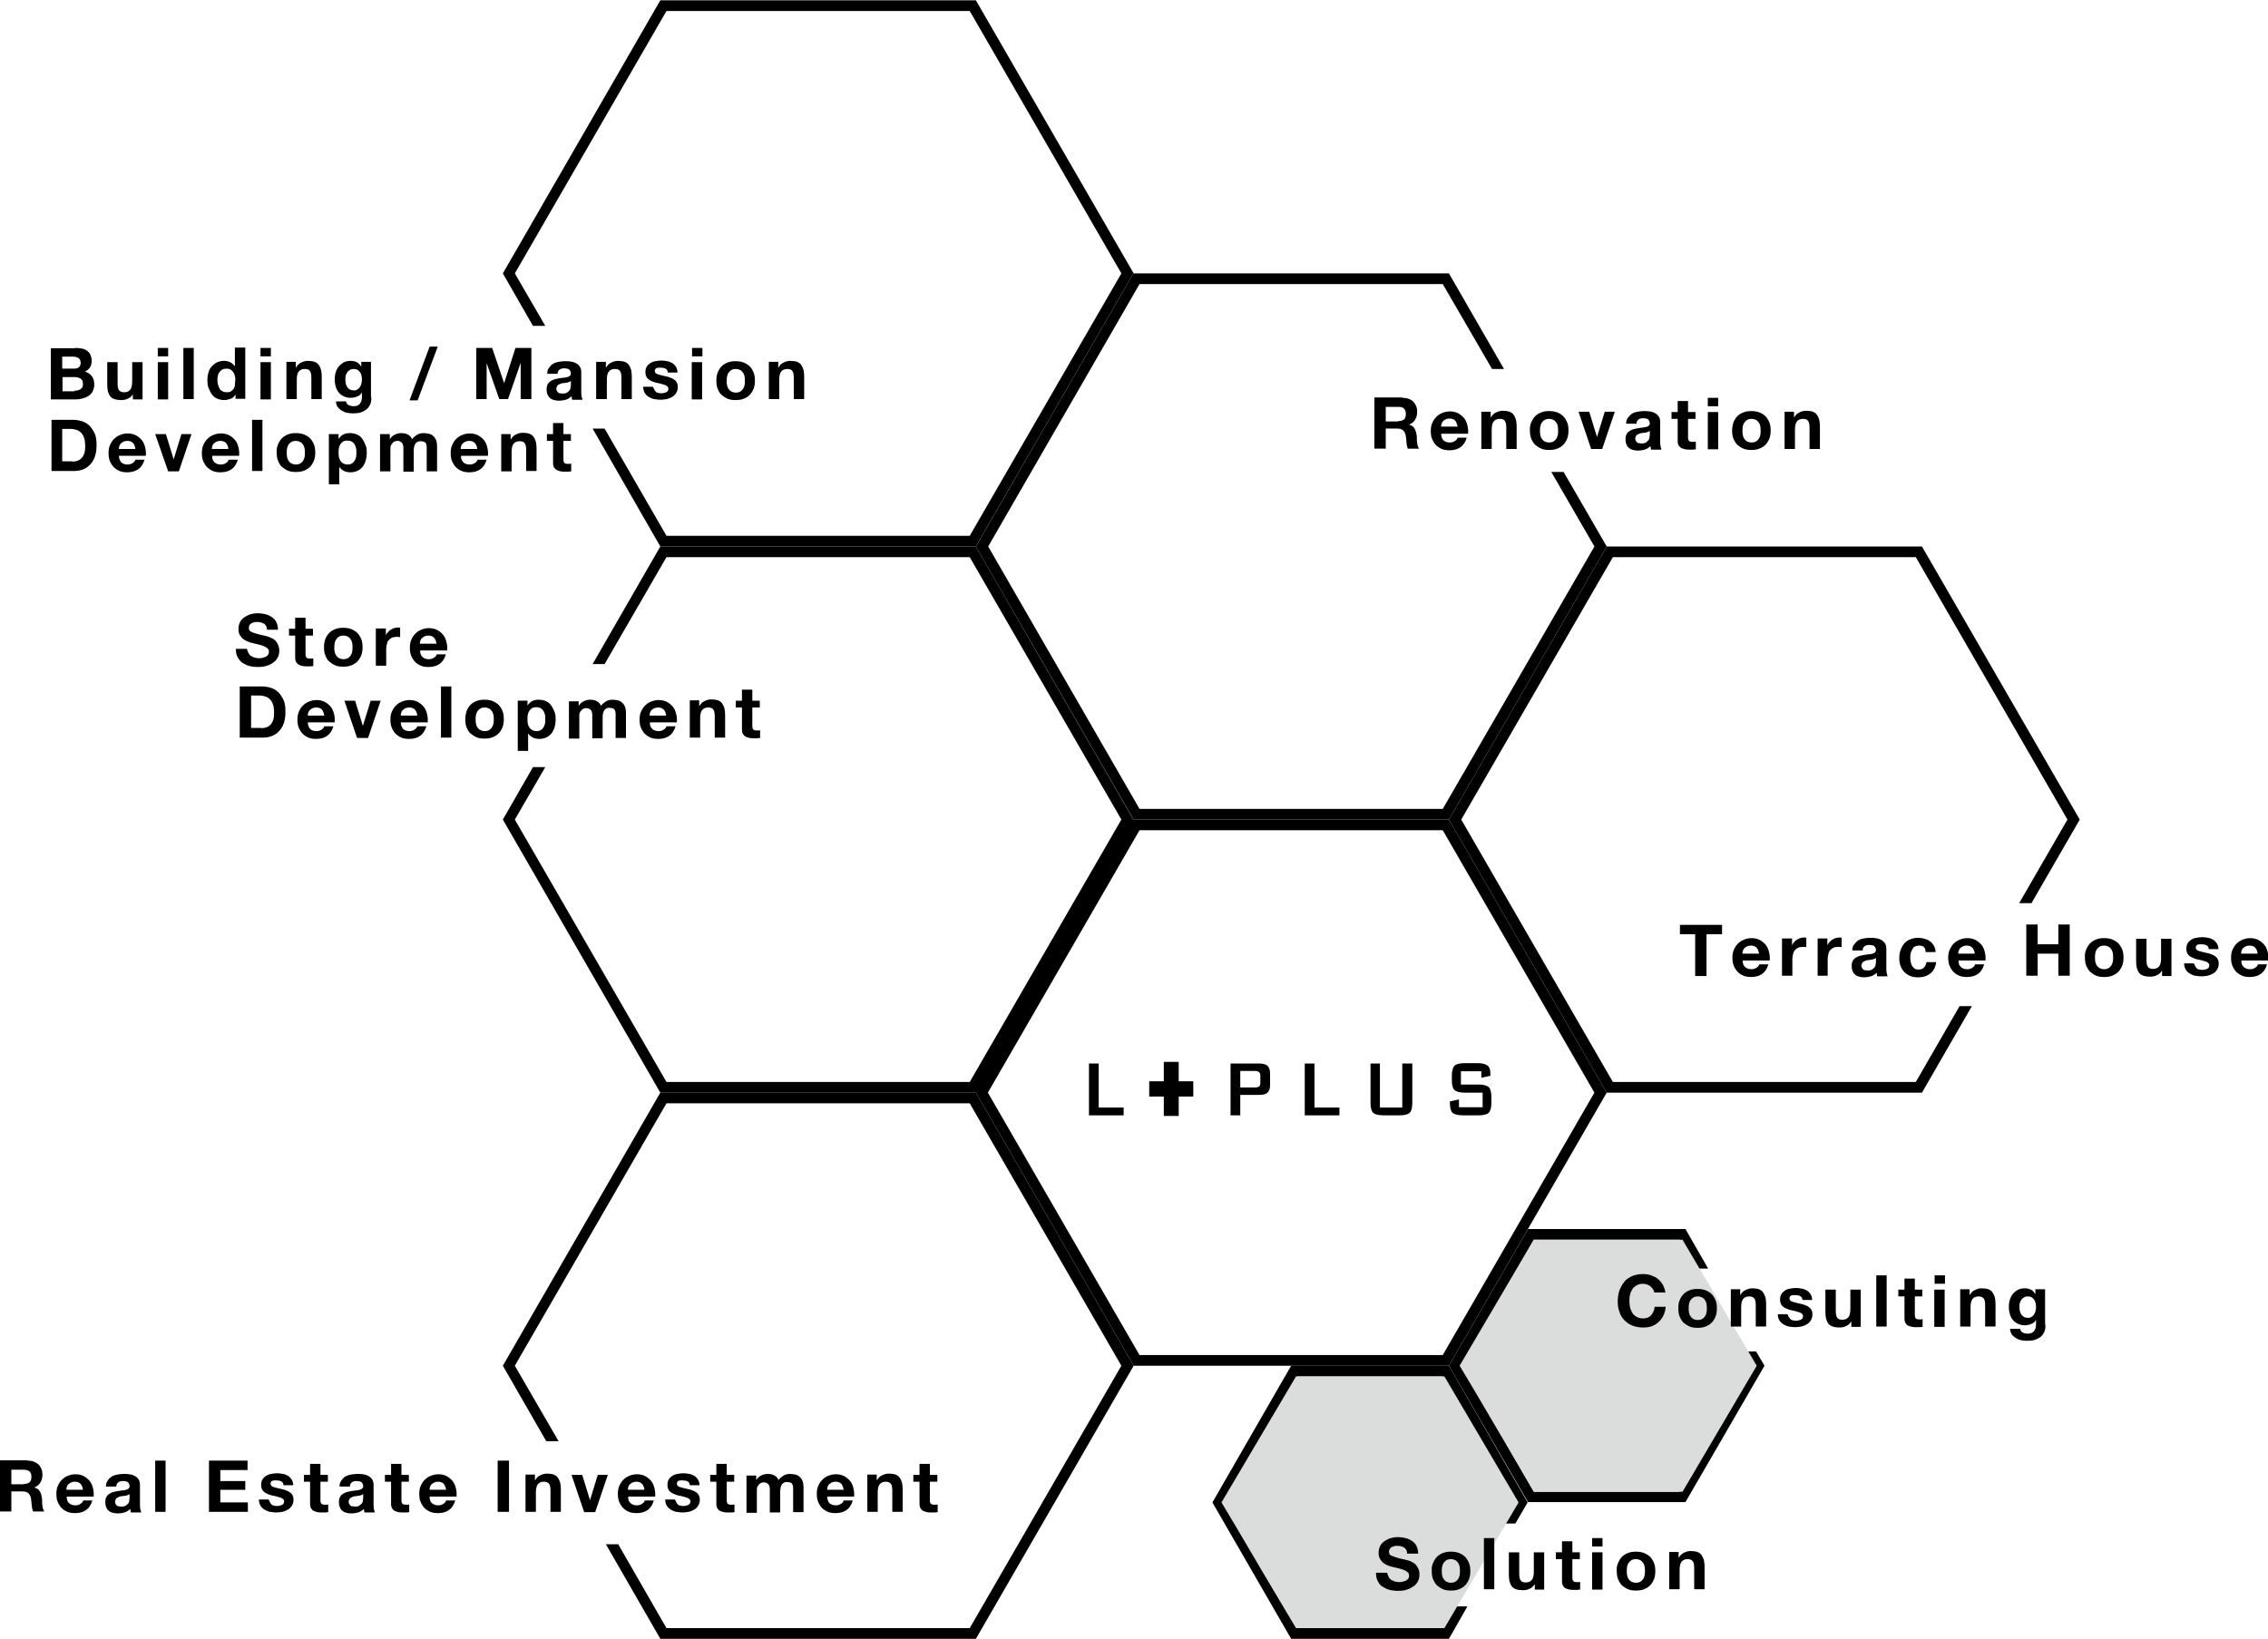
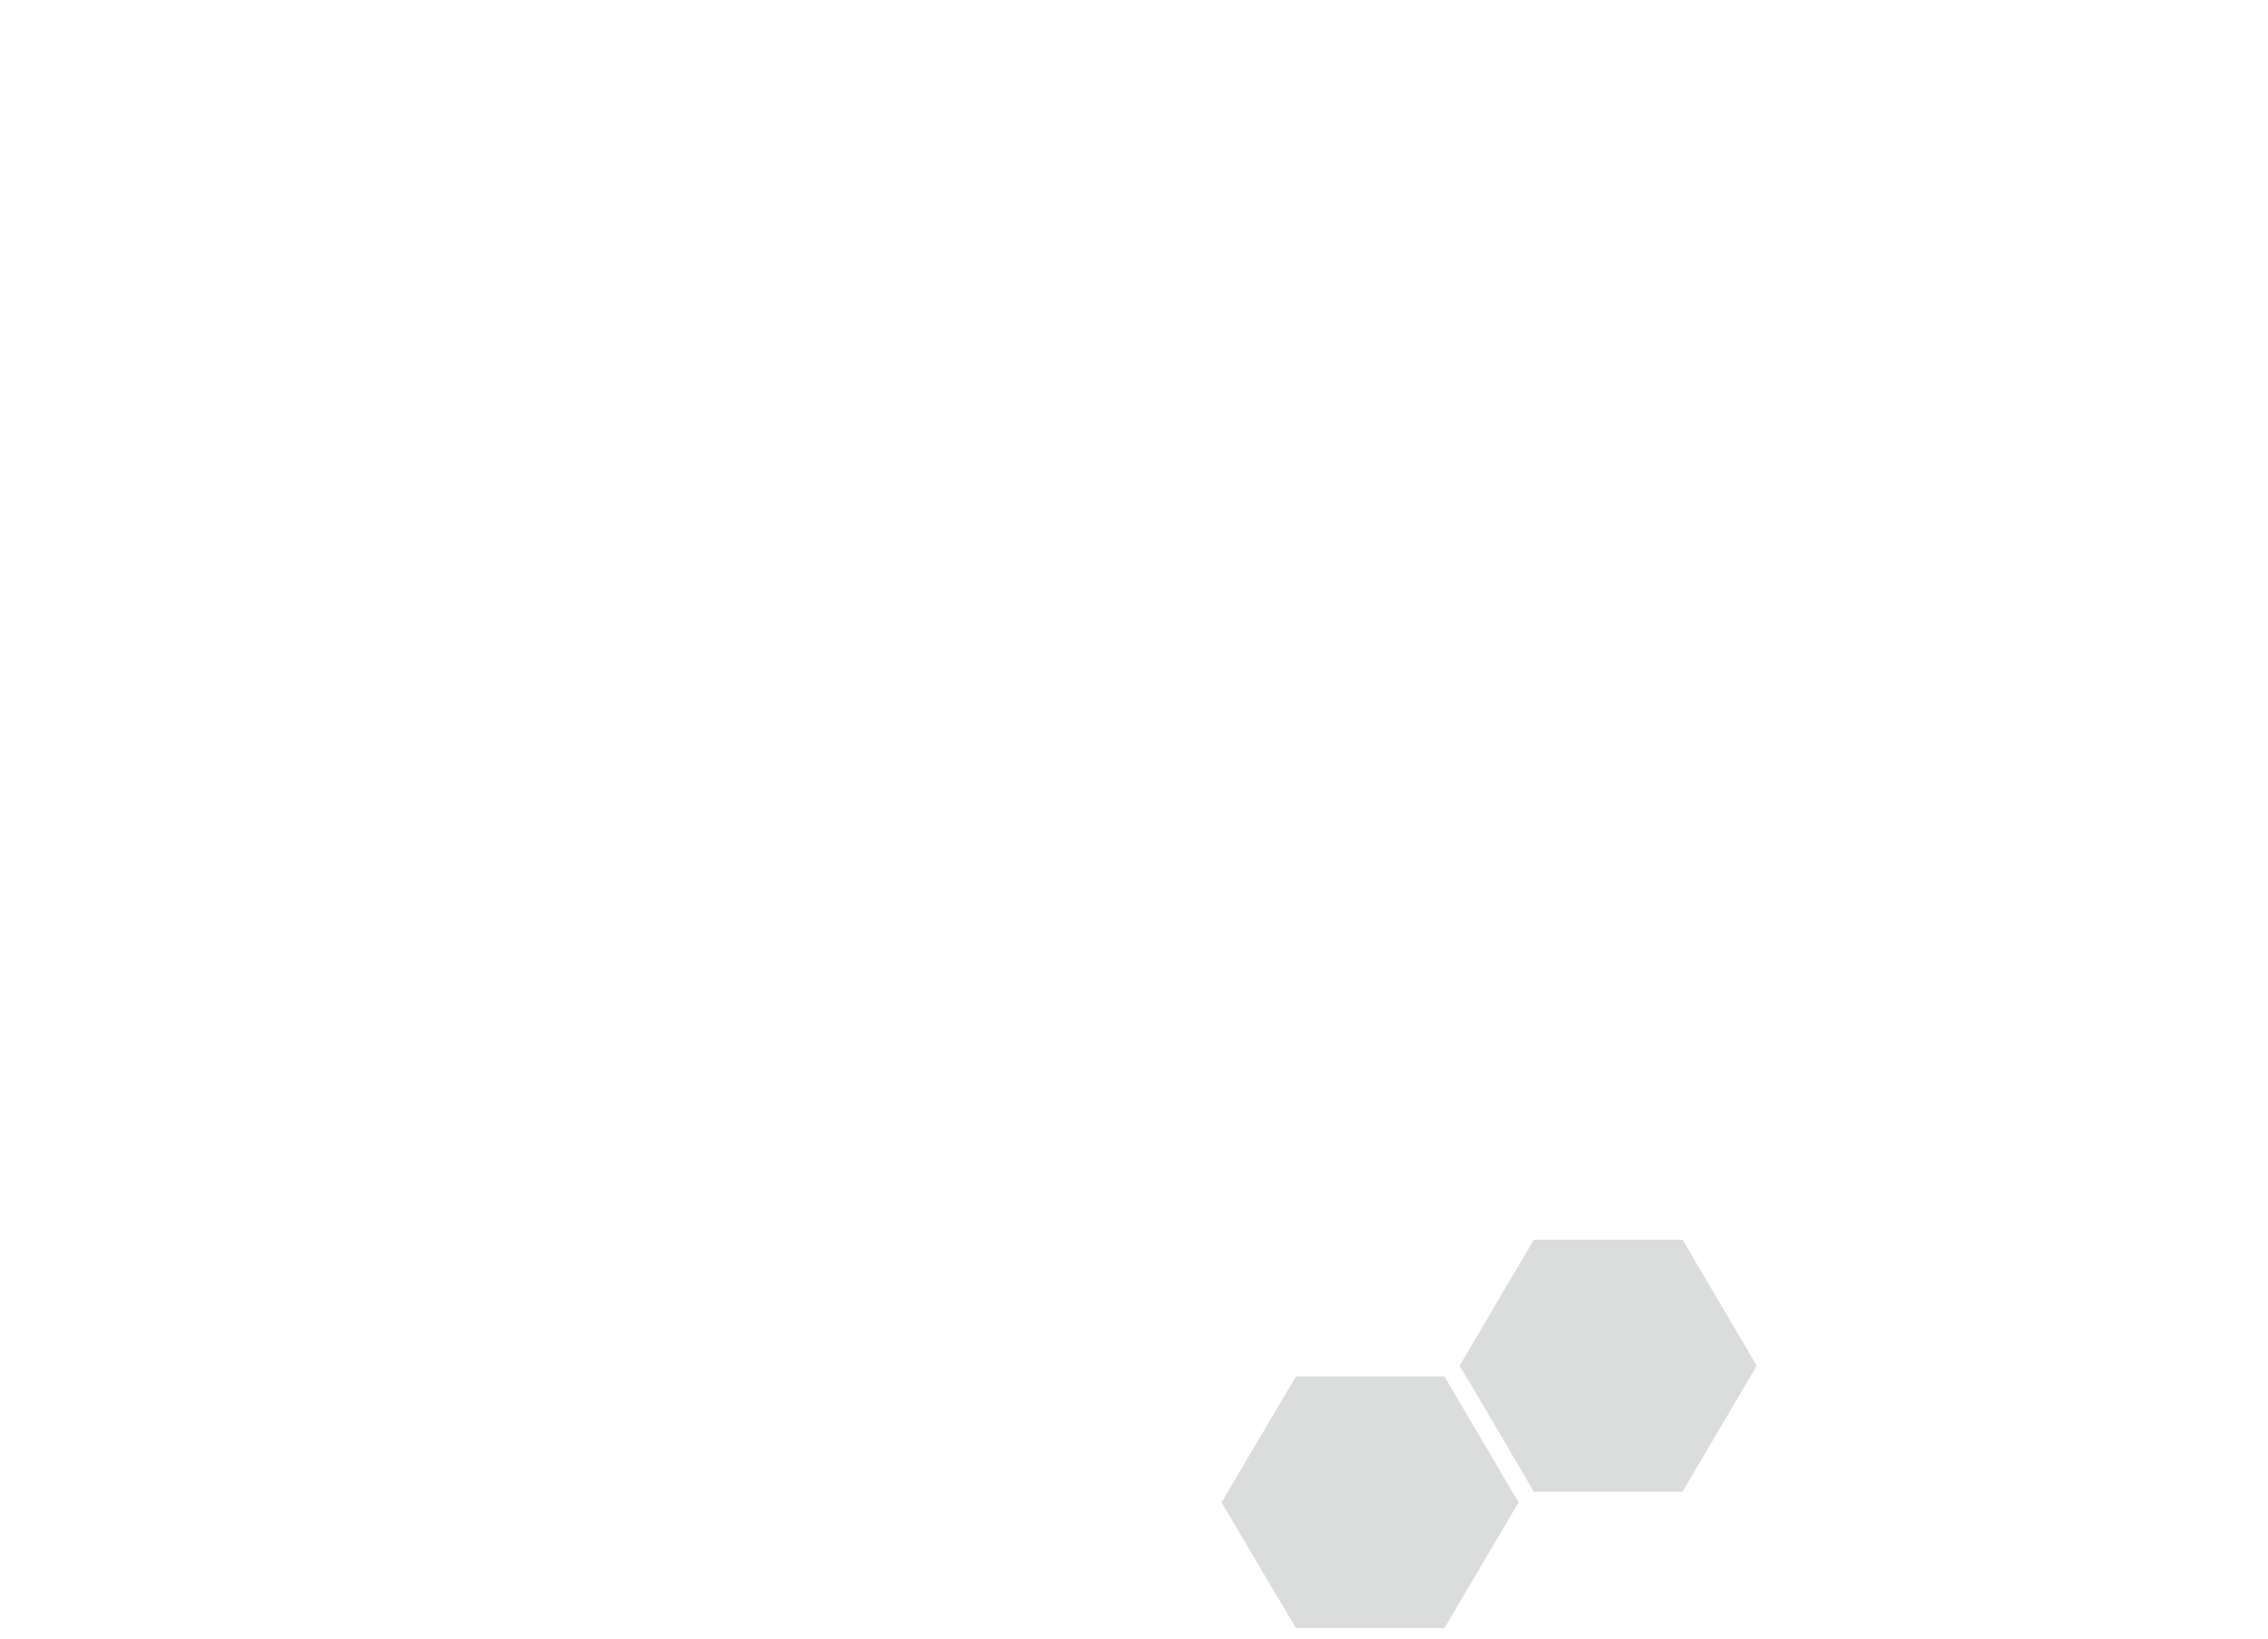
<svg xmlns="http://www.w3.org/2000/svg" version="1.1" id="レイヤー_1" x="0" y="0" viewBox="0 0 700 506" style="enable-background:new 0 0 700 506" xml:space="preserve">
  <style>.st0{fill:#dbdcdc}</style>
-   <path d="m445.3 256.3 46.8 81-46.8 81h-93.6l-46.8-81 46.8-81h93.6m1.9-3.3h-97.3l-48.7 84.3 48.7 84.3h97.3l48.7-84.3-48.7-84.3zM349.9 253h-.1L304 173.6l-2.8-4.9h-97.4L182.9 205h3.7l19.1-33h93.6l46.8 81-46.8 81h-93.6l-46.8-81 9.4-16.2h-3.8l-9.3 16.2 48.6 84.3h97.4z" />
-   <path d="m203.8 337.3-48.6 84.3 13.4 23.3h3.8l-13.5-23.3 46.8-81h93.6l46.8 81-46.8 81h-93.6l-14.9-25.9H187l16.8 29.2h97.4l48.7-84.3-48.7-84.3zM445.3 502.6h-44.9l-22.5-38.8 22.5-38.9h44.9l22.4 38.9-3.7 6.5h3.7l3.8-6.5-24.3-42.2h-48.7l-24.3 42.2 24.3 42.1h48.7l5.7-10h-3.8z" />
-   <path d="m540.8 421.6-22.5 38.9h-44.9L451 421.6l22.4-38.9h44.9l5.1 8.9h3.8l-7-12.2h-48.6l-24.4 42.2 24.4 42.1h48.6l24.4-42.1-2.6-4.4h-3.7zM349.9 253h97.3l48.7-84.3-13.3-23h-3.8l13.3 23-46.8 81h-93.6l-46.7-81 46.7-81h93.6l15.2 26.2h3.7l-17-29.5h-97.4l-48.6 84.3 2.8 4.9 45.9 79.4z" />
-   <path d="M349.9 253 304 173.6l45.8 79.4zM593.2 168.7h-97.3L447.2 253l48.7 84.3h97.3l15.4-26.7h-3.8L591.3 334h-93.5L451 253l46.8-81h93.5l46.8 81-14.9 25.8h3.8l14.9-25.8zM349.9 84.4h-.1L304 163.8l-2.8 4.9h-97.4l-20.9-36.4h3.7l19.1 33.1h93.6l46.8-81-46.8-81h-93.6l-46.8 81 9.4 16.2h-3.8l-9.3-16.2L203.8.1h97.4z" />
  <path class="st0" d="m390.6 486.8 9.4 15.8h45.8l22.9-38.8-22.9-38.9H400l-23 38.9 4.6 7.7zM464.1 444.6l9.3 15.9h45.9l22.9-38.9-22.9-38.9h-45.9l-22.9 38.9 4.6 7.7z" />
-   <path d="M432.8 122.8c.7 0 1.4.1 1.9.3.6.2 1.1.5 1.5.9.4.4.7.9.9 1.4.2.5.3 1.1.3 1.7 0 .9-.2 1.7-.6 2.4-.4.7-1 1.2-1.9 1.6.4.1.8.3 1.1.5.3.2.5.5.7.9s.3.7.4 1.1c.1.4.1.8.2 1.2v.9c0 .4 0 .7.1 1 0 .4.1.7.2 1s.2.6.4.8h-3.5c-.2-.5-.3-1.1-.4-1.8 0-.7-.1-1.4-.2-2-.1-.8-.4-1.4-.8-1.8-.4-.4-1-.6-1.9-.6h-3.5v6.2h-3.5v-15.8h8.6zm-1.3 7.2c.8 0 1.4-.2 1.8-.5s.6-.9.6-1.7c0-.8-.2-1.3-.6-1.7s-1-.5-1.8-.5h-3.8v4.5h3.8zM445.5 135.9c.5.5 1.2.7 2 .7.6 0 1.2-.2 1.6-.5.5-.3.7-.7.8-1h2.8c-.4 1.4-1.1 2.4-2 3-.9.6-2 .9-3.3.9-.9 0-1.7-.1-2.4-.4-.7-.3-1.3-.7-1.8-1.2s-.9-1.2-1.2-1.9c-.3-.7-.4-1.6-.4-2.4 0-.9.1-1.7.4-2.4s.7-1.4 1.2-1.9 1.1-1 1.9-1.3c.7-.3 1.5-.5 2.4-.5 1 0 1.8.2 2.6.6.7.4 1.3.9 1.8 1.5s.8 1.4 1 2.2c.2.8.3 1.7.2 2.6h-8.3c0 .8.2 1.5.7 2zm3.6-6.1c-.4-.4-1-.6-1.7-.6-.5 0-.9.1-1.3.3s-.6.4-.8.6c-.2.3-.3.5-.4.8-.1.3-.1.5-.1.8h5.1c-.2-.8-.4-1.4-.8-1.9zM460.1 127.2v1.6h.1c.4-.7.9-1.2 1.6-1.5.6-.3 1.3-.5 2-.5.8 0 1.5.1 2.1.3.5.2 1 .5 1.3 1 .3.4.5.9.7 1.5.1.6.2 1.2.2 1.9v7.1h-3.2v-6.5c0-.9-.1-1.7-.4-2.1-.3-.5-.8-.7-1.6-.7-.9 0-1.5.3-1.9.8-.4.5-.6 1.4-.6 2.5v6h-3.2v-11.5h2.9zM472.6 130.4c.3-.7.7-1.4 1.2-1.9s1.1-.9 1.9-1.2c.7-.3 1.5-.4 2.4-.4.9 0 1.7.1 2.5.4s1.4.7 1.9 1.2.9 1.2 1.2 1.9c.3.7.4 1.6.4 2.5 0 .9-.1 1.7-.4 2.5-.3.7-.7 1.4-1.2 1.9s-1.1.9-1.9 1.2c-.7.3-1.5.4-2.5.4-.9 0-1.7-.1-2.4-.4-.7-.3-1.3-.7-1.9-1.2-.5-.5-.9-1.2-1.2-1.9-.3-.7-.4-1.6-.4-2.5-.1-.9.1-1.7.4-2.5zm2.8 3.9c.1.4.2.8.5 1.2.2.3.5.6.9.8.4.2.8.3 1.3.3s1-.1 1.3-.3c.4-.2.7-.5.9-.8s.4-.7.5-1.2.1-.9.1-1.3c0-.5 0-.9-.1-1.4s-.2-.8-.5-1.2-.5-.6-.9-.8c-.4-.2-.8-.3-1.3-.3s-1 .1-1.3.3c-.4.2-.6.5-.9.8-.2.3-.4.7-.5 1.2s-.1.9-.1 1.4c0 .4 0 .8.1 1.3zM491.1 138.6l-3.9-11.5h3.3l2.4 7.8 2.4-7.8h3.1l-3.9 11.5h-3.4zM501.9 130.7c0-.7.2-1.4.6-1.8s.7-.9 1.2-1.2 1.1-.5 1.7-.6c.6-.1 1.3-.2 1.9-.2.6 0 1.2 0 1.8.1.6.1 1.1.2 1.6.5.5.2.9.6 1.2 1s.5 1 .5 1.7v6c0 .5 0 1 .1 1.5s.2.8.3 1.1h-3.2c-.1-.2-.1-.4-.1-.5 0-.2-.1-.4-.1-.6-.5.5-1.1.9-1.8 1.1-.7.2-1.4.3-2.1.3-.5 0-1.1-.1-1.5-.2s-.9-.3-1.2-.6c-.4-.3-.6-.6-.8-1.1-.2-.4-.3-.9-.3-1.5 0-.7.1-1.2.3-1.6.2-.4.5-.8.9-1 .4-.3.8-.4 1.2-.6.5-.1.9-.2 1.4-.3.5-.1.9-.1 1.4-.2s.9-.1 1.2-.2c.4-.1.6-.2.8-.4.2-.2.3-.4.3-.7 0-.3-.1-.6-.2-.8s-.3-.4-.4-.5c-.2-.1-.4-.2-.6-.2-.2 0-.5-.1-.8-.1-.6 0-1.1.1-1.5.4-.4.3-.6.7-.6 1.3h-3.2zm7.3 2.3c-.1.1-.3.2-.5.3-.2.1-.4.1-.6.2s-.5.1-.7.1c-.3 0-.5.1-.8.1-.2 0-.5.1-.7.2l-.6.3c-.2.1-.3.3-.4.5-.1.2-.2.4-.2.7 0 .3.1.5.2.7.1.2.2.3.4.5s.4.2.6.2c.2 0 .5.1.7.1.6 0 1.1-.1 1.4-.3.3-.2.6-.5.8-.7.2-.3.3-.6.3-.9 0-.3.1-.5.1-.7V133zM523.3 127.2v2.1H521v5.7c0 .5.1.9.3 1.1.2.2.5.3 1.1.3h.5c.2 0 .3 0 .5-.1v2.4c-.3 0-.6.1-.9.1h-1c-.5 0-1 0-1.4-.1-.4-.1-.8-.2-1.2-.4-.3-.2-.6-.5-.8-.8-.2-.4-.3-.8-.3-1.4v-6.8h-1.9v-2.1h1.9v-3.4h3.2v3.4h2.3zM527.1 125.4v-2.6h3.2v2.6h-3.2zm3.2 1.8v11.5h-3.2v-11.5h3.2zM535 130.4c.3-.7.7-1.4 1.2-1.9s1.1-.9 1.9-1.2c.7-.3 1.5-.4 2.4-.4.9 0 1.7.1 2.5.4s1.4.7 1.9 1.2.9 1.2 1.2 1.9c.3.7.4 1.6.4 2.5 0 .9-.1 1.7-.4 2.5-.3.7-.7 1.4-1.2 1.9s-1.1.9-1.9 1.2c-.7.3-1.5.4-2.5.4-.9 0-1.7-.1-2.4-.4-.7-.3-1.3-.7-1.9-1.2-.5-.5-.9-1.2-1.2-1.9-.3-.7-.4-1.6-.4-2.5 0-.9.2-1.7.4-2.5zm2.9 3.9c.1.4.2.8.5 1.2.2.3.5.6.9.8.4.2.8.3 1.3.3s1-.1 1.3-.3c.4-.2.7-.5.9-.8s.4-.7.5-1.2.1-.9.1-1.3c0-.5 0-.9-.1-1.4s-.2-.8-.5-1.2-.5-.6-.9-.8c-.4-.2-.8-.3-1.3-.3s-1 .1-1.3.3c-.4.2-.6.5-.9.8-.2.3-.4.7-.5 1.2s-.1.9-.1 1.4c0 .4 0 .8.1 1.3zM553.7 127.2v1.6h.1c.4-.7.9-1.2 1.6-1.5.6-.3 1.3-.5 2-.5.8 0 1.5.1 2.1.3.5.2 1 .5 1.3 1 .3.4.5.9.7 1.5.1.6.2 1.2.2 1.9v7.1h-3.2v-6.5c0-.9-.1-1.7-.4-2.1-.3-.5-.8-.7-1.6-.7-.9 0-1.5.3-1.9.8-.4.5-.6 1.4-.6 2.5v6h-3.2v-11.5h2.9zM518.5 288.4v-2.9h13v2.9h-4.8v12.9h-3.5v-12.9h-4.7zM538.6 298.5c.5.5 1.2.7 2 .7.6 0 1.2-.2 1.6-.5.5-.3.7-.7.8-1h2.8c-.4 1.4-1.1 2.4-2 3-.9.6-2 .9-3.3.9-.9 0-1.7-.1-2.4-.4-.7-.3-1.3-.7-1.8-1.2s-.9-1.2-1.2-1.9c-.3-.7-.4-1.6-.4-2.4 0-.9.1-1.7.4-2.4s.7-1.4 1.2-1.9 1.1-1 1.9-1.3c.7-.3 1.5-.5 2.4-.5 1 0 1.8.2 2.6.6.7.4 1.3.9 1.8 1.5s.8 1.4 1 2.2c.2.8.3 1.7.2 2.6h-8.3c-.1.8.2 1.6.7 2zm3.5-6c-.4-.4-1-.6-1.7-.6-.5 0-.9.1-1.3.3s-.6.4-.8.6c-.2.3-.3.5-.4.8-.1.3-.1.5-.1.8h5.1c-.1-.9-.4-1.5-.8-1.9zM553.1 289.8v2.1c.1-.4.3-.7.6-1 .3-.3.5-.6.9-.8.3-.2.7-.4 1-.5.4-.1.8-.2 1.2-.2.2 0 .4 0 .7.1v2.9c-.1 0-.3-.1-.5-.1h-.6c-.6 0-1.1.1-1.5.3s-.7.5-1 .8-.4.7-.5 1.2c-.1.4-.2.9-.2 1.4v5.2H550v-11.5h3.1zM564 289.8v2.1c.1-.4.3-.7.6-1 .3-.3.5-.6.9-.8.3-.2.7-.4 1-.5.4-.1.8-.2 1.2-.2.2 0 .4 0 .7.1v2.9c-.1 0-.3-.1-.5-.1h-.6c-.6 0-1.1.1-1.5.3s-.7.5-1 .8-.4.7-.5 1.2c-.1.4-.2.9-.2 1.4v5.2H561v-11.5h3zM571.7 293.3c0-.7.2-1.4.6-1.8s.7-.9 1.2-1.2c.5-.3 1.1-.5 1.7-.6.6-.1 1.3-.2 1.9-.2.6 0 1.2 0 1.8.1.6.1 1.1.2 1.6.5.5.2.9.6 1.2 1 .3.4.5 1 .5 1.7v6c0 .5 0 1 .1 1.5s.2.8.3 1.1h-3.2c-.1-.2-.1-.4-.1-.5 0-.2-.1-.4-.1-.6-.5.5-1.1.9-1.8 1.1s-1.4.3-2.1.3c-.5 0-1.1-.1-1.5-.2s-.9-.3-1.2-.6c-.4-.3-.6-.6-.8-1.1-.2-.4-.3-.9-.3-1.5 0-.7.1-1.2.3-1.6.2-.4.5-.8.9-1 .4-.3.8-.4 1.2-.6.5-.1.9-.2 1.4-.3.5-.1.9-.1 1.4-.2.5 0 .9-.1 1.2-.2.4-.1.6-.2.8-.4.2-.2.3-.4.3-.7 0-.3-.1-.6-.2-.8-.1-.2-.3-.4-.4-.5-.2-.1-.4-.2-.6-.2s-.5-.1-.8-.1c-.6 0-1.1.1-1.5.4s-.6.7-.6 1.3h-3.2zm7.3 2.4c-.1.1-.3.2-.5.3-.2.1-.4.1-.6.2-.2 0-.5.1-.7.1-.3 0-.5.1-.8.1-.2 0-.5.1-.7.2l-.6.3c-.2.1-.3.3-.4.5s-.2.4-.2.7c0 .3.1.5.2.7s.2.3.4.5.4.2.6.2c.2 0 .5.1.7.1.6 0 1.1-.1 1.4-.3.3-.2.6-.5.8-.7.2-.3.3-.6.3-.9 0-.3.1-.5.1-.7v-1.3zM592.3 291.9c-.5 0-.9.1-1.3.3s-.6.5-.8.9c-.2.4-.4.8-.5 1.2-.1.4-.1.9-.1 1.3s0 .8.1 1.3c.1.4.2.8.4 1.2s.5.6.8.9c.3.2.8.3 1.2.3.8 0 1.3-.2 1.7-.6.4-.4.7-1 .8-1.7h3c-.2 1.5-.8 2.7-1.8 3.5s-2.2 1.2-3.8 1.2c-.9 0-1.6-.1-2.4-.4-.7-.3-1.3-.7-1.8-1.2s-.9-1.1-1.2-1.9c-.3-.7-.4-1.5-.4-2.4 0-.9.1-1.7.4-2.5.3-.8.6-1.4 1.1-2 .5-.6 1.1-1 1.8-1.3.7-.3 1.6-.5 2.5-.5.7 0 1.3.1 2 .3s1.2.4 1.7.8.9.8 1.2 1.4c.3.5.5 1.2.5 1.9h-3.1c.1-1.4-.7-2-2-2zM605.2 298.5c.5.5 1.2.7 2 .7.6 0 1.2-.2 1.6-.5.5-.3.7-.7.8-1h2.8c-.4 1.4-1.1 2.4-2 3-.9.6-2 .9-3.3.9-.9 0-1.7-.1-2.4-.4-.7-.3-1.3-.7-1.8-1.2s-.9-1.2-1.2-1.9c-.3-.7-.4-1.6-.4-2.4 0-.9.1-1.7.4-2.4s.7-1.4 1.2-1.9 1.1-1 1.9-1.3c.7-.3 1.5-.5 2.4-.5 1 0 1.8.2 2.6.6.7.4 1.3.9 1.8 1.5s.8 1.4 1 2.2c.2.8.3 1.7.2 2.6h-8.3c-.1.8.2 1.6.7 2zm3.5-6c-.4-.4-1-.6-1.7-.6-.5 0-.9.1-1.3.3s-.6.4-.8.6c-.2.3-.3.5-.4.8-.1.3-.1.5-.1.8h5.1c-.1-.9-.4-1.5-.8-1.9zM628.9 285.4v6.1h6.4v-6.1h3.5v15.8h-3.5v-6.8h-6.4v6.8h-3.5v-15.8h3.5zM643.9 293.1c.3-.7.7-1.4 1.2-1.9s1.1-.9 1.9-1.2c.7-.3 1.5-.4 2.4-.4.9 0 1.7.1 2.5.4.7.3 1.4.7 1.9 1.2s.9 1.2 1.2 1.9.4 1.6.4 2.5c0 .9-.1 1.7-.4 2.5-.3.7-.7 1.4-1.2 1.9s-1.1.9-1.9 1.2c-.7.3-1.5.4-2.5.4-.9 0-1.7-.1-2.4-.4-.7-.3-1.3-.7-1.9-1.2-.5-.5-.9-1.2-1.2-1.9-.3-.7-.4-1.6-.4-2.5-.1-1 .1-1.8.4-2.5zm2.8 3.8c.1.4.2.8.5 1.2.2.3.5.6.9.8s.8.3 1.3.3 1-.1 1.3-.3c.4-.2.7-.5.9-.8s.4-.7.5-1.2.1-.9.1-1.3 0-.9-.1-1.4c-.1-.4-.2-.8-.5-1.2-.2-.3-.5-.6-.9-.8-.4-.2-.8-.3-1.3-.3s-1 .1-1.3.3c-.4.2-.6.5-.9.8-.2.3-.4.7-.5 1.2-.1.4-.1.9-.1 1.4s0 .9.1 1.3zM667.3 301.3v-1.6h-.1c-.4.7-.9 1.1-1.6 1.4-.6.3-1.3.4-2 .4-.8 0-1.5-.1-2.1-.3-.5-.2-1-.5-1.3-.9-.3-.4-.5-.9-.7-1.5-.1-.6-.2-1.2-.2-1.9v-7.1h3.2v6.5c0 .9.1 1.7.4 2.1.3.5.8.7 1.6.7.9 0 1.5-.3 1.9-.8s.6-1.3.6-2.5v-6h3.2v11.5h-2.9zM677.6 298.4c.1.2.3.4.5.6.2.2.5.3.8.3.3.1.6.1.9.1.2 0 .5 0 .7-.1.2-.1.5-.1.7-.2.2-.1.4-.3.5-.4.1-.2.2-.4.2-.7 0-.5-.3-.8-.9-1.1-.6-.2-1.5-.5-2.6-.7-.5-.1-.9-.2-1.3-.4s-.8-.3-1.2-.6-.6-.5-.8-.9-.3-.8-.3-1.3c0-.7.1-1.3.4-1.8.3-.5.7-.8 1.1-1.1s1-.5 1.6-.6c.6-.1 1.2-.2 1.8-.2.6 0 1.2.1 1.8.2.6.1 1.1.3 1.6.6s.8.7 1.1 1.1c.3.5.5 1.1.5 1.8h-3c0-.6-.3-1-.7-1.2-.4-.2-.9-.3-1.5-.3h-.6c-.2 0-.4.1-.6.1-.2.1-.3.2-.4.3-.1.1-.2.3-.2.6s.1.5.3.7c.2.2.5.3.8.4.3.1.7.2 1.1.3.4.1.9.2 1.3.3.5.1.9.2 1.3.4.4.1.8.3 1.2.6.3.2.6.5.8.9.2.4.3.8.3 1.3 0 .8-.2 1.4-.5 1.9s-.7.9-1.2 1.2-1 .5-1.7.7c-.6.1-1.3.2-1.9.2-.7 0-1.3-.1-2-.2-.6-.1-1.2-.4-1.7-.7-.5-.3-.9-.7-1.2-1.2-.3-.5-.5-1.2-.5-1.9h3c.3.5.4.8.5 1zM692.5 298.5c.5.5 1.2.7 2 .7.6 0 1.2-.2 1.6-.5.5-.3.7-.7.8-1h2.8c-.4 1.4-1.1 2.4-2 3-.9.6-2 .9-3.3.9-.9 0-1.7-.1-2.4-.4-.7-.3-1.3-.7-1.8-1.2s-.9-1.2-1.2-1.9c-.3-.7-.4-1.6-.4-2.4 0-.9.1-1.7.4-2.4s.7-1.4 1.2-1.9 1.1-1 1.9-1.3c.7-.3 1.5-.5 2.4-.5 1 0 1.8.2 2.6.6.7.4 1.3.9 1.8 1.5s.8 1.4 1 2.2c.2.8.3 1.7.2 2.6h-8.3c-.1.8.2 1.6.7 2zm3.5-6c-.4-.4-1-.6-1.7-.6-.5 0-.9.1-1.3.3s-.6.4-.8.6c-.2.3-.3.5-.4.8-.1.3-.1.5-.1.8h5.1c-.1-.9-.4-1.5-.8-1.9zM8.5 450.9c.7 0 1.4.1 1.9.3s1.1.5 1.5.9c.4.4.7.9.9 1.4.2.5.3 1.1.3 1.7 0 .9-.2 1.7-.6 2.4s-1 1.2-1.9 1.6c.4.1.8.3 1.1.5.3.2.5.5.7.9.2.3.3.7.4 1.1.1.4.1.8.2 1.2v.9c0 .3 0 .7.1 1 0 .4.1.7.2 1 .1.3.2.6.4.8h-3.5c-.2-.5-.3-1.1-.4-1.8s-.1-1.4-.2-2c-.1-.8-.4-1.4-.8-1.8-.4-.4-1-.6-1.9-.6H3.5v6.2H0v-15.8h8.5zm-1.2 7.2c.8 0 1.4-.2 1.8-.5.4-.4.6-.9.6-1.7 0-.8-.2-1.3-.6-1.7-.4-.3-1-.5-1.8-.5H3.5v4.5h3.8zM21.3 464c.5.5 1.2.7 2 .7.6 0 1.2-.2 1.6-.5.5-.3.7-.7.8-1h2.8c-.4 1.4-1.1 2.4-2 3-.9.6-2 .9-3.3.9-.9 0-1.7-.1-2.4-.4-.7-.3-1.3-.7-1.8-1.2s-.9-1.2-1.2-1.9-.4-1.6-.4-2.4c0-.9.1-1.7.4-2.4.3-.7.7-1.4 1.2-1.9s1.1-1 1.9-1.3c.7-.3 1.5-.5 2.4-.5 1 0 1.8.2 2.6.6.7.4 1.3.9 1.8 1.5s.8 1.4 1 2.2c.2.8.3 1.7.2 2.6h-8.3c0 .8.2 1.6.7 2zm3.5-6c-.4-.4-1-.6-1.7-.6-.5 0-.9.1-1.3.3-.3.2-.6.4-.8.6s-.3.5-.4.8c-.1.3-.1.5-.1.8h5.1c-.1-.9-.4-1.5-.8-1.9zM32.7 458.8c0-.7.2-1.4.6-1.8.3-.5.7-.9 1.2-1.2.5-.3 1.1-.5 1.7-.6.6-.1 1.3-.2 1.9-.2.6 0 1.2 0 1.8.1.6.1 1.1.2 1.6.5.5.2.9.6 1.2 1 .3.4.5 1 .5 1.7v6c0 .5 0 1 .1 1.5s.2.8.3 1.1h-3.2c-.1-.2-.1-.4-.1-.5 0-.2-.1-.4-.1-.6-.5.5-1.1.9-1.8 1.1s-1.4.3-2.1.3c-.5 0-1.1-.1-1.5-.2s-.9-.3-1.2-.6c-.4-.3-.6-.6-.8-1.1-.2-.4-.3-.9-.3-1.5 0-.7.1-1.2.3-1.6s.5-.8.9-1c.4-.3.8-.4 1.2-.6.5-.1.9-.2 1.4-.3.5-.1.9-.1 1.4-.2.5 0 .9-.1 1.2-.2.4-.1.6-.2.8-.4.2-.2.3-.4.3-.7 0-.3-.1-.6-.2-.8-.1-.2-.3-.4-.4-.5-.2-.1-.4-.2-.6-.2-.2 0-.5-.1-.8-.1-.6 0-1.1.1-1.5.4-.4.3-.6.7-.6 1.3h-3.2zm7.3 2.4c-.1.1-.3.2-.5.3-.2.1-.4.1-.6.2-.2 0-.5.1-.7.1-.3 0-.5.1-.8.1-.2 0-.5.1-.7.2l-.6.3c-.2.1-.3.3-.4.5s-.2.4-.2.7c0 .3.1.5.2.7s.2.3.4.5.4.2.6.2c.2 0 .5.1.7.1.6 0 1.1-.1 1.4-.3.3-.2.6-.5.8-.7.2-.3.3-.6.3-.9 0-.3.1-.5.1-.7v-1.3zM51.1 450.9v15.8h-3.2v-15.8h3.2zM76.4 450.9v2.9H68v3.4h7.7v2.7H68v3.9h8.5v2.9h-12v-15.8h11.9zM83.4 463.9c.1.2.3.4.5.6s.5.3.8.3c.3.1.6.1.9.1.2 0 .5 0 .7-.1.2-.1.5-.1.7-.2.2-.1.4-.3.5-.4.1-.2.2-.4.2-.7 0-.5-.3-.8-.9-1.1-.6-.2-1.5-.5-2.6-.7-.5-.1-.9-.2-1.3-.4s-.8-.3-1.2-.6-.6-.5-.8-.9-.3-.8-.3-1.3c0-.7.1-1.3.4-1.8s.7-.8 1.1-1.1c.5-.3 1-.5 1.6-.6.6-.1 1.2-.2 1.8-.2s1.2.1 1.8.2c.6.1 1.1.3 1.6.6s.8.7 1.1 1.1c.3.5.5 1.1.5 1.8h-3c0-.6-.3-1-.7-1.2-.4-.2-.9-.3-1.5-.3h-.6c-.2 0-.4.1-.6.1s-.3.2-.4.3c-.1.1-.2.3-.2.6s.1.5.3.7c.2.2.5.3.8.4.3.1.7.2 1.1.3.4.1.9.2 1.3.3.5.1.9.2 1.3.4.4.1.8.3 1.2.6s.6.5.8.9.3.8.3 1.3c0 .8-.2 1.4-.5 1.9s-.7.9-1.2 1.2-1 .5-1.7.7c-.6.1-1.3.2-1.9.2-.7 0-1.3-.1-2-.2-.6-.1-1.2-.4-1.7-.7-.5-.3-.9-.7-1.2-1.2-.3-.5-.5-1.2-.5-1.9h3c.3.5.4.8.5 1zM101.2 455.3v2.1h-2.3v5.7c0 .5.1.9.3 1.1s.5.3 1.1.3h.5c.2 0 .3 0 .5-.1v2.4c-.3 0-.6.1-.9.1h-1c-.5 0-1 0-1.4-.1-.4-.1-.8-.2-1.2-.4s-.6-.5-.8-.8c-.2-.4-.3-.8-.3-1.4v-6.8h-1.9v-2.1h1.9v-3.4h3.2v3.4h2.3zM104.8 458.8c0-.7.2-1.4.6-1.8.3-.5.7-.9 1.2-1.2.5-.3 1.1-.5 1.7-.6.6-.1 1.3-.2 1.9-.2.6 0 1.2 0 1.8.1.6.1 1.1.2 1.6.5.5.2.9.6 1.2 1 .3.4.5 1 .5 1.7v6c0 .5 0 1 .1 1.5s.2.8.3 1.1h-3.2c-.1-.2-.1-.4-.1-.5 0-.2-.1-.4-.1-.6-.5.5-1.1.9-1.8 1.1s-1.4.3-2.1.3c-.5 0-1.1-.1-1.5-.2s-.9-.3-1.2-.6c-.4-.3-.6-.6-.8-1.1-.2-.4-.3-.9-.3-1.5 0-.7.1-1.2.3-1.6s.5-.8.9-1c.4-.3.8-.4 1.2-.6.5-.1.9-.2 1.4-.3.5-.1.9-.1 1.4-.2.5 0 .9-.1 1.2-.2.4-.1.6-.2.8-.4.2-.2.3-.4.3-.7 0-.3-.1-.6-.2-.8-.1-.2-.3-.4-.4-.5-.2-.1-.4-.2-.6-.2-.2 0-.5-.1-.8-.1-.6 0-1.1.1-1.5.4-.4.3-.6.7-.6 1.3h-3.2zm7.3 2.4c-.1.1-.3.2-.5.3-.2.1-.4.1-.6.2-.2 0-.5.1-.7.1-.3 0-.5.1-.8.1-.2 0-.5.1-.7.2l-.6.3c-.2.1-.3.3-.4.5s-.2.4-.2.7c0 .3.1.5.2.7s.2.3.4.5.4.2.6.2c.2 0 .5.1.7.1.6 0 1.1-.1 1.4-.3.3-.2.6-.5.8-.7.2-.3.3-.6.3-.9 0-.3.1-.5.1-.7v-1.3zM126.2 455.3v2.1h-2.3v5.7c0 .5.1.9.3 1.1s.5.3 1.1.3h.5c.2 0 .3 0 .5-.1v2.4c-.3 0-.6.1-.9.1h-1c-.5 0-1 0-1.4-.1-.4-.1-.8-.2-1.2-.4s-.6-.5-.8-.8c-.2-.4-.3-.8-.3-1.4v-6.8h-1.9v-2.1h1.9v-3.4h3.2v3.4h2.3zM133.3 464c.5.5 1.2.7 2 .7.6 0 1.2-.2 1.6-.5.5-.3.7-.7.8-1h2.8c-.4 1.4-1.1 2.4-2 3-.9.6-2 .9-3.3.9-.9 0-1.7-.1-2.4-.4-.7-.3-1.3-.7-1.8-1.2s-.9-1.2-1.2-1.9-.4-1.6-.4-2.4c0-.9.1-1.7.4-2.4.3-.7.7-1.4 1.2-1.9s1.1-1 1.9-1.3c.7-.3 1.5-.5 2.4-.5 1 0 1.8.2 2.6.6.7.4 1.3.9 1.8 1.5s.8 1.4 1 2.2c.2.8.3 1.7.2 2.6h-8.3c0 .8.2 1.6.7 2zm3.6-6c-.4-.4-1-.6-1.7-.6-.5 0-.9.1-1.3.3-.3.2-.6.4-.8.6s-.3.5-.4.8c-.1.3-.1.5-.1.8h5.1c-.2-.9-.4-1.5-.8-1.9zM157.1 450.9v15.8h-3.5v-15.8h3.5zM165.1 455.3v1.6h.1c.4-.7.9-1.2 1.6-1.5.6-.3 1.3-.5 2-.5.8 0 1.5.1 2.1.3.5.2 1 .5 1.3 1 .3.4.5.9.7 1.5.1.6.2 1.2.2 1.9v7.1h-3.2v-6.5c0-.9-.1-1.7-.4-2.1s-.8-.7-1.6-.7c-.9 0-1.5.3-1.9.8-.4.5-.6 1.4-.6 2.5v6h-3.2v-11.5h2.9zM180.3 466.8l-3.9-11.5h3.3l2.4 7.8 2.4-7.8h3.1l-3.9 11.5h-3.4zM194.6 464c.5.5 1.2.7 2 .7.6 0 1.2-.2 1.6-.5.5-.3.7-.7.8-1h2.8c-.4 1.4-1.1 2.4-2 3-.9.6-2 .9-3.3.9-.9 0-1.7-.1-2.4-.4-.7-.3-1.3-.7-1.8-1.2s-.9-1.2-1.2-1.9-.4-1.6-.4-2.4c0-.9.1-1.7.4-2.4.3-.7.7-1.4 1.2-1.9s1.1-1 1.9-1.3c.7-.3 1.5-.5 2.4-.5 1 0 1.8.2 2.6.6.7.4 1.3.9 1.8 1.5s.8 1.4 1 2.2c.2.8.3 1.7.2 2.6h-8.3c-.1.8.2 1.6.7 2zm3.5-6c-.4-.4-1-.6-1.7-.6-.5 0-.9.1-1.3.3-.3.2-.6.4-.8.6s-.3.5-.4.8c-.1.3-.1.5-.1.8h5.1c-.1-.9-.4-1.5-.8-1.9zM208.8 463.9c.1.2.3.4.5.6s.5.3.8.3c.3.1.6.1.9.1.2 0 .5 0 .7-.1.2-.1.5-.1.7-.2.2-.1.4-.3.5-.4.1-.2.2-.4.2-.7 0-.5-.3-.8-.9-1.1-.6-.2-1.5-.5-2.6-.7-.5-.1-.9-.2-1.3-.4s-.8-.3-1.2-.6-.6-.5-.8-.9-.3-.8-.3-1.3c0-.7.1-1.3.4-1.8s.7-.8 1.1-1.1c.5-.3 1-.5 1.6-.6.6-.1 1.2-.2 1.8-.2s1.2.1 1.8.2c.6.1 1.1.3 1.6.6s.8.7 1.1 1.1c.3.5.5 1.1.5 1.8h-3c0-.6-.3-1-.7-1.2-.4-.2-.9-.3-1.5-.3h-.6c-.2 0-.4.1-.6.1s-.3.2-.4.3c-.1.1-.2.3-.2.6s.1.5.3.7c.2.2.5.3.8.4.3.1.7.2 1.1.3.4.1.9.2 1.3.3.5.1.9.2 1.3.4.4.1.8.3 1.2.6s.6.5.8.9.3.8.3 1.3c0 .8-.2 1.4-.5 1.9s-.7.9-1.2 1.2-1 .5-1.7.7c-.6.1-1.3.2-1.9.2-.7 0-1.3-.1-2-.2-.6-.1-1.2-.4-1.7-.7-.5-.3-.9-.7-1.2-1.2-.3-.5-.5-1.2-.5-1.9h3c.3.5.4.8.5 1zM226.6 455.3v2.1h-2.3v5.7c0 .5.1.9.3 1.1s.5.3 1.1.3h.5c.2 0 .3 0 .5-.1v2.4c-.3 0-.6.1-.9.1h-1c-.5 0-1 0-1.4-.1-.4-.1-.8-.2-1.2-.4s-.6-.5-.8-.8c-.2-.4-.3-.8-.3-1.4v-6.8h-1.9v-2.1h1.9v-3.4h3.2v3.4h2.3zM233.4 455.3v1.6c.4-.6.9-1.1 1.5-1.4.6-.3 1.3-.5 2-.5s1.4.1 2 .4c.6.3 1.1.8 1.4 1.5.3-.5.8-.9 1.4-1.3.6-.4 1.3-.6 2.1-.6.6 0 1.2.1 1.7.2s1 .4 1.3.7c.4.3.7.8.9 1.3.2.5.3 1.2.3 1.9v7.7h-3.2v-7.6c0-.3-.1-.6-.2-.9-.1-.3-.3-.5-.6-.6-.3-.1-.6-.2-1.1-.2s-.8.1-1.1.3c-.3.2-.5.4-.6.7-.2.3-.3.6-.3.9s-.1.7-.1 1.1v6.4h-3.2v-7.4c0-.3-.1-.6-.2-.9s-.3-.5-.6-.7c-.3-.2-.6-.3-1.1-.3-.1 0-.3 0-.6.1-.2.1-.5.2-.7.4-.2.2-.4.5-.6.8-.2.3-.2.8-.2 1.4v6.7h-3.2v-11.5h3zM256 464c.5.5 1.2.7 2 .7.6 0 1.2-.2 1.6-.5.5-.3.7-.7.8-1h2.8c-.4 1.4-1.1 2.4-2 3-.9.6-2 .9-3.3.9-.9 0-1.7-.1-2.4-.4-.7-.3-1.3-.7-1.8-1.2s-.9-1.2-1.2-1.9-.4-1.6-.4-2.4c0-.9.1-1.7.4-2.4.3-.7.7-1.4 1.2-1.9s1.1-1 1.9-1.3c.7-.3 1.5-.5 2.4-.5 1 0 1.8.2 2.6.6.7.4 1.3.9 1.8 1.5s.8 1.4 1 2.2c.2.8.3 1.7.2 2.6h-8.3c0 .8.3 1.6.7 2zm3.6-6c-.4-.4-1-.6-1.7-.6-.5 0-.9.1-1.3.3-.3.2-.6.4-.8.6s-.3.5-.4.8c-.1.3-.1.5-.1.8h5.1c-.2-.9-.4-1.5-.8-1.9zM270.6 455.3v1.6h.1c.4-.7.9-1.2 1.6-1.5.6-.3 1.3-.5 2-.5.8 0 1.5.1 2.1.3.5.2 1 .5 1.3 1 .3.4.5.9.7 1.5.1.6.2 1.2.2 1.9v7.1h-3.2v-6.5c0-.9-.1-1.7-.4-2.1s-.8-.7-1.6-.7c-.9 0-1.5.3-1.9.8-.4.5-.6 1.4-.6 2.5v6h-3.2v-11.5h2.9zM289.3 455.3v2.1H287v5.7c0 .5.1.9.3 1.1s.5.3 1.1.3h.5c.2 0 .3 0 .5-.1v2.4c-.3 0-.6.1-.9.1h-1c-.5 0-1 0-1.4-.1-.4-.1-.8-.2-1.2-.4s-.6-.5-.8-.8c-.2-.4-.3-.8-.3-1.4v-6.8h-1.9v-2.1h1.9v-3.4h3.2v3.4h2.3zM428.6 486.8c.2.4.4.7.8.9s.7.4 1.1.5c.4.1.9.2 1.3.2.3 0 .6 0 1-.1s.7-.2 1-.3c.3-.1.6-.4.8-.6s.3-.6.3-1-.1-.8-.4-1c-.3-.3-.6-.5-1.1-.7-.4-.2-.9-.3-1.5-.5-.6-.1-1.1-.3-1.7-.4-.6-.1-1.2-.3-1.7-.5-.6-.2-1.1-.5-1.5-.8-.4-.3-.8-.8-1.1-1.3-.3-.5-.4-1.1-.4-1.9 0-.8.2-1.5.5-2.1.3-.6.8-1.1 1.4-1.5s1.2-.7 1.9-.9 1.4-.3 2.1-.3c.8 0 1.6.1 2.4.3.8.2 1.4.5 2 .9s1.1.9 1.4 1.6c.3.6.5 1.4.5 2.3h-3.4c0-.5-.1-.9-.3-1.2-.2-.3-.4-.6-.7-.7-.3-.2-.6-.3-1-.4-.4-.1-.8-.1-1.2-.1-.3 0-.6 0-.8.1-.3.1-.5.2-.8.3-.2.1-.4.3-.6.6-.1.2-.2.5-.2.8 0 .3.1.6.2.8.1.2.4.4.7.5s.8.3 1.4.5 1.4.4 2.4.6c.3.1.7.2 1.2.3s1 .4 1.6.7c.5.3 1 .8 1.3 1.4.4.6.6 1.3.6 2.2 0 .7-.1 1.4-.4 2-.3.6-.7 1.2-1.3 1.6s-1.2.8-2.1 1.1c-.8.3-1.8.4-2.9.4-.9 0-1.7-.1-2.5-.3-.8-.2-1.5-.6-2.2-1s-1.1-1-1.5-1.8c-.4-.7-.5-1.6-.5-2.5h3.4c.2.5.3.9.5 1.3zM442.3 482.5c.3-.7.7-1.4 1.2-1.9s1.1-.9 1.9-1.2c.7-.3 1.5-.4 2.4-.4.9 0 1.7.1 2.5.4.7.3 1.4.7 1.9 1.2s.9 1.2 1.2 1.9.4 1.6.4 2.5c0 .9-.1 1.7-.4 2.5-.3.7-.7 1.4-1.2 1.9s-1.1.9-1.9 1.2c-.7.3-1.5.4-2.5.4-.9 0-1.7-.1-2.4-.4-.7-.3-1.3-.7-1.9-1.2-.5-.5-.9-1.2-1.2-1.9-.3-.7-.4-1.6-.4-2.5-.1-1 .1-1.8.4-2.5zm2.8 3.8c.1.4.2.8.5 1.2.2.3.5.6.9.8s.8.3 1.3.3 1-.1 1.3-.3c.4-.2.7-.5.9-.8s.4-.7.5-1.2.1-.9.1-1.3 0-.9-.1-1.4c-.1-.4-.2-.8-.5-1.2-.2-.3-.5-.6-.9-.8-.4-.2-.8-.3-1.3-.3s-1 .1-1.3.3c-.4.2-.6.5-.9.8-.2.3-.4.7-.5 1.2-.1.4-.1.9-.1 1.4s0 .9.1 1.3zM461.2 474.8v15.8H458v-15.8h3.2zM473.7 490.7v-1.6h-.1c-.4.7-.9 1.1-1.6 1.4-.6.3-1.3.4-2 .4-.8 0-1.5-.1-2.1-.3-.5-.2-1-.5-1.3-.9-.3-.4-.5-.9-.7-1.5-.1-.6-.2-1.2-.2-1.9v-7.1h3.2v6.5c0 .9.1 1.7.4 2.1.3.5.8.7 1.6.7.9 0 1.5-.3 1.9-.8s.6-1.3.6-2.5v-6h3.2v11.5h-2.9zM487.6 479.2v2.1h-2.3v5.7c0 .5.1.9.3 1.1.2.2.5.3 1.1.3h.5c.2 0 .3 0 .5-.1v2.4c-.3 0-.6.1-.9.1h-1c-.5 0-1 0-1.4-.1-.4-.1-.8-.2-1.2-.4s-.6-.5-.8-.8c-.2-.4-.3-.8-.3-1.4v-6.8h-1.9v-2.1h1.9v-3.4h3.2v3.4h2.3zM491.4 477.4v-2.6h3.2v2.6h-3.2zm3.2 1.8v11.5h-3.2v-11.5h3.2zM499.4 482.5c.3-.7.7-1.4 1.2-1.9s1.1-.9 1.9-1.2c.7-.3 1.5-.4 2.4-.4.9 0 1.7.1 2.5.4.7.3 1.4.7 1.9 1.2s.9 1.2 1.2 1.9.4 1.6.4 2.5c0 .9-.1 1.7-.4 2.5-.3.7-.7 1.4-1.2 1.9s-1.1.9-1.9 1.2c-.7.3-1.5.4-2.5.4-.9 0-1.7-.1-2.4-.4-.7-.3-1.3-.7-1.9-1.2-.5-.5-.9-1.2-1.2-1.9-.3-.7-.4-1.6-.4-2.5-.1-1 .1-1.8.4-2.5zm2.8 3.8c.1.4.2.8.5 1.2.2.3.5.6.9.8s.8.3 1.3.3 1-.1 1.3-.3c.4-.2.7-.5.9-.8s.4-.7.5-1.2.1-.9.1-1.3 0-.9-.1-1.4c-.1-.4-.2-.8-.5-1.2-.2-.3-.5-.6-.9-.8-.4-.2-.8-.3-1.3-.3s-1 .1-1.3.3c-.4.2-.6.5-.9.8-.2.3-.4.7-.5 1.2-.1.4-.1.9-.1 1.4s0 .9.1 1.3zM518.1 479.2v1.6h.1c.4-.7.9-1.2 1.6-1.5.6-.3 1.3-.5 2-.5.8 0 1.5.1 2.1.3.5.2 1 .5 1.3 1s.5.9.7 1.5c.1.6.2 1.2.2 1.9v7.1h-3.2v-6.5c0-.9-.1-1.7-.4-2.1s-.8-.7-1.6-.7c-.9 0-1.5.3-1.9.8-.4.5-.6 1.4-.6 2.5v6h-3.2v-11.5h2.9zM510.2 398c-.2-.3-.5-.6-.8-.9-.3-.3-.7-.4-1.1-.6-.4-.1-.8-.2-1.2-.2-.8 0-1.5.2-2 .5s-1 .7-1.3 1.2c-.3.5-.6 1.1-.7 1.7-.2.7-.2 1.3-.2 2s.1 1.3.2 1.9c.2.6.4 1.2.7 1.7.3.5.8.9 1.3 1.2.5.3 1.2.5 2 .5 1.1 0 1.9-.3 2.5-1s1-1.5 1.1-2.6h3.4c-.1 1-.3 1.9-.7 2.7-.4.8-.9 1.5-1.5 2-.6.6-1.3 1-2.1 1.3-.8.3-1.7.4-2.7.4-1.2 0-2.3-.2-3.3-.6-1-.4-1.8-1-2.5-1.7s-1.2-1.6-1.5-2.6c-.4-1-.5-2.1-.5-3.2 0-1.2.2-2.3.5-3.3.4-1 .9-1.9 1.5-2.7s1.5-1.3 2.5-1.8c1-.4 2.1-.6 3.3-.6.9 0 1.7.1 2.5.4.8.3 1.5.6 2.1 1.1s1.1 1.1 1.5 1.8c.4.7.7 1.5.8 2.4h-3.4c-.1-.3-.2-.7-.4-1zM518.4 401.4c.3-.7.7-1.4 1.2-1.9s1.1-.9 1.9-1.2c.7-.3 1.5-.4 2.4-.4.9 0 1.7.1 2.5.4.7.3 1.4.7 1.9 1.2s.9 1.2 1.2 1.9.4 1.6.4 2.5c0 .9-.1 1.7-.4 2.5-.3.7-.7 1.4-1.2 1.9s-1.1.9-1.9 1.2c-.7.3-1.5.4-2.5.4-.9 0-1.7-.1-2.4-.4-.7-.3-1.3-.7-1.9-1.2-.5-.5-.9-1.2-1.2-1.9-.3-.7-.4-1.6-.4-2.5 0-1 .1-1.8.4-2.5zm2.9 3.8c.1.4.2.8.5 1.2.2.3.5.6.9.8s.8.3 1.3.3 1-.1 1.3-.3c.4-.2.7-.5.9-.8s.4-.7.5-1.2.1-.9.1-1.3 0-.9-.1-1.4c-.1-.4-.2-.8-.5-1.2-.2-.3-.5-.6-.9-.8-.4-.2-.8-.3-1.3-.3s-1 .1-1.3.3c-.4.2-.6.5-.9.8-.2.3-.4.7-.5 1.2-.1.4-.1.9-.1 1.4s0 .9.1 1.3zM537.1 398.1v1.6h.1c.4-.7.9-1.2 1.6-1.5.6-.3 1.3-.5 2-.5.8 0 1.5.1 2.1.3.5.2 1 .5 1.3 1s.5.9.7 1.5c.1.6.2 1.2.2 1.9v7.1h-3.2V403c0-.9-.1-1.7-.4-2.1s-.8-.7-1.6-.7c-.9 0-1.5.3-1.9.8-.4.5-.6 1.4-.6 2.5v6h-3.2V398h2.9zM552.2 406.7c.1.2.3.4.5.6.2.2.5.3.8.3.3.1.6.1.9.1.2 0 .5 0 .7-.1.2-.1.5-.1.7-.2.2-.1.4-.3.5-.4.1-.2.2-.4.2-.7 0-.5-.3-.8-.9-1.1-.6-.2-1.5-.5-2.6-.7-.5-.1-.9-.2-1.3-.4s-.8-.3-1.2-.6-.6-.5-.8-.9-.3-.8-.3-1.3c0-.7.1-1.3.4-1.8.3-.5.7-.8 1.1-1.1s1-.5 1.6-.6c.6-.1 1.2-.2 1.8-.2.6 0 1.2.1 1.8.2.6.1 1.1.3 1.6.6s.8.7 1.1 1.1c.3.5.5 1.1.5 1.8h-3c0-.6-.3-1-.7-1.2-.4-.2-.9-.3-1.5-.3h-.6c-.2 0-.4.1-.6.1-.2.1-.3.2-.4.3-.1.1-.2.3-.2.6s.1.5.3.7c.2.2.5.3.8.4.3.1.7.2 1.1.3.4.1.9.2 1.3.3.5.1.9.2 1.3.4.4.1.8.3 1.2.6.3.2.6.5.8.9.2.4.3.8.3 1.3 0 .8-.2 1.4-.5 1.9s-.7.9-1.2 1.2-1 .5-1.7.7c-.6.1-1.3.2-1.9.2-.7 0-1.3-.1-2-.2-.6-.1-1.2-.4-1.7-.7-.5-.3-.9-.7-1.2-1.2-.3-.5-.5-1.2-.5-1.9h3c.2.5.3.8.5 1zM571.4 409.6V408h-.1c-.4.7-.9 1.1-1.6 1.4-.6.3-1.3.4-2 .4-.8 0-1.5-.1-2.1-.3-.5-.2-1-.5-1.3-.9-.3-.4-.5-.9-.7-1.5-.1-.6-.2-1.2-.2-1.9v-7.1h3.2v6.5c0 .9.1 1.7.4 2.1.3.5.8.7 1.6.7.9 0 1.5-.3 1.9-.8s.6-1.3.6-2.5v-6h3.2v11.5h-2.9zM582.3 393.7v15.8h-3.2v-15.8h3.2zM593.3 398.1v2.1H591v5.7c0 .5.1.9.3 1.1.2.2.5.3 1.1.3h.5c.2 0 .3 0 .5-.1v2.4c-.3 0-.6.1-.9.1h-1c-.5 0-1 0-1.4-.1-.4-.1-.8-.2-1.2-.4s-.6-.5-.8-.8c-.2-.4-.3-.8-.3-1.4v-6.8h-1.9v-2.1h1.9v-3.4h3.2v3.4h2.3zM597.1 396.3v-2.6h3.2v2.6h-3.2zm3.1 1.8v11.5H597v-11.5h3.2zM607.9 398.1v1.6h.1c.4-.7.9-1.2 1.6-1.5.6-.3 1.3-.5 2-.5.8 0 1.5.1 2.1.3.5.2 1 .5 1.3 1s.5.9.7 1.5c.1.6.2 1.2.2 1.9v7.1h-3.2V403c0-.9-.1-1.7-.4-2.1s-.8-.7-1.6-.7c-.9 0-1.5.3-1.9.8-.4.5-.6 1.4-.6 2.5v6H605V398h2.9zM631.2 410.4c-.1.6-.4 1.1-.8 1.7s-1 .9-1.8 1.3-1.8.5-3.2.5c-.6 0-1.1-.1-1.7-.2-.6-.1-1.1-.4-1.6-.7-.5-.3-.9-.7-1.2-1.1-.3-.5-.5-1-.5-1.7h3.1c.1.6.4 1 .9 1.2.4.2.9.3 1.5.3.9 0 1.5-.3 1.9-.8.4-.5.6-1.2.6-2v-1.5c-.3.6-.8 1.1-1.5 1.3-.6.3-1.3.4-2 .4-.9 0-1.6-.2-2.2-.5-.6-.3-1.1-.7-1.5-1.2s-.7-1.1-.9-1.8c-.2-.7-.3-1.4-.3-2.2 0-.7.1-1.5.3-2.1.2-.7.5-1.3.9-1.8s.9-.9 1.5-1.3c.6-.3 1.3-.5 2.1-.5s1.4.1 2 .4c.6.3 1 .8 1.4 1.4V398h3v10.7c.2.6.1 1.1 0 1.7zm-4.3-3.8c.3-.2.6-.4.8-.7.2-.3.4-.6.5-1 .1-.4.2-.8.2-1.2 0-.5 0-.9-.1-1.3s-.2-.8-.4-1.1c-.2-.3-.5-.6-.8-.8-.3-.2-.8-.3-1.3-.3-.4 0-.8.1-1.1.3-.3.2-.6.4-.8.7-.2.3-.4.7-.5 1-.1.4-.1.8-.1 1.2 0 .4 0 .8.1 1.2.1.4.2.8.4 1.1.2.3.5.6.8.8s.7.3 1.2.3c.3.1.7 0 1.1-.2zM76.7 201.6c.2.4.4.7.8.9.3.2.7.4 1.1.5.4.1.9.2 1.3.2.3 0 .6 0 1-.1s.7-.2 1-.3c.3-.1.6-.4.8-.6.2-.3.3-.6.3-1s-.1-.8-.4-1c-.3-.3-.6-.5-1.1-.7-.4-.2-.9-.3-1.5-.5-.6-.1-1.1-.3-1.7-.4-.6-.1-1.2-.3-1.7-.5s-1.1-.5-1.5-.8-.8-.8-1.1-1.3-.4-1.1-.4-1.9c0-.8.2-1.5.5-2.1.3-.6.8-1.1 1.4-1.5s1.2-.7 1.9-.9c.7-.2 1.4-.3 2.1-.3.8 0 1.6.1 2.4.3.8.2 1.4.5 2 .9.6.4 1.1.9 1.4 1.6.3.6.5 1.4.5 2.3h-3.4c0-.5-.1-.9-.3-1.2-.2-.3-.4-.6-.7-.7s-.6-.3-1-.4c-.4-.1-.8-.1-1.2-.1-.3 0-.6 0-.8.1s-.5.2-.8.3c-.2.1-.4.3-.6.6-.1.2-.2.5-.2.8 0 .3.1.6.2.8.1.2.4.4.7.5.3.2.8.3 1.4.5.6.2 1.4.4 2.4.6.3.1.7.2 1.2.3.5.2 1 .4 1.6.7.5.3 1 .8 1.3 1.4s.6 1.3.6 2.2c0 .7-.1 1.4-.4 2-.3.6-.7 1.2-1.3 1.6-.6.5-1.2.8-2.1 1.1-.8.3-1.8.4-2.9.4-.9 0-1.7-.1-2.5-.3s-1.5-.6-2.2-1c-.6-.5-1.1-1-1.5-1.8-.4-.7-.5-1.6-.5-2.5h3.4c.2.5.3 1 .5 1.3zM96.6 194.1v2.1h-2.3v5.7c0 .5.1.9.3 1.1.2.2.5.3 1.1.3h.5c.2 0 .3 0 .5-.1v2.4c-.3 0-.6.1-.9.1h-1c-.5 0-1 0-1.4-.1-.4-.1-.8-.2-1.2-.4-.3-.2-.6-.5-.8-.8-.2-.4-.3-.8-.3-1.4v-6.8h-1.9v-2.1h1.9v-3.4h3.2v3.4h2.3zM100.4 197.3c.3-.7.7-1.4 1.2-1.9s1.1-.9 1.9-1.2c.7-.3 1.5-.4 2.4-.4s1.7.1 2.5.4c.7.3 1.4.7 1.9 1.2s.9 1.2 1.2 1.9c.3.7.4 1.6.4 2.5 0 .9-.1 1.7-.4 2.5-.3.7-.7 1.4-1.2 1.9s-1.1.9-1.9 1.2c-.7.3-1.6.4-2.5.4s-1.7-.1-2.4-.4c-.7-.3-1.3-.7-1.9-1.2s-.9-1.2-1.2-1.9c-.3-.7-.4-1.6-.4-2.5 0-.9.1-1.7.4-2.5zm2.9 3.9c.1.4.2.8.5 1.2.2.3.5.6.9.8.4.2.8.3 1.3.3s1-.1 1.3-.3c.4-.2.7-.5.9-.8.2-.3.4-.7.5-1.2.1-.4.1-.9.1-1.3 0-.5 0-.9-.1-1.4-.1-.4-.2-.8-.5-1.2-.2-.3-.5-.6-.9-.8-.4-.2-.8-.3-1.3-.3s-1 .1-1.3.3c-.4.2-.6.5-.9.8-.2.3-.4.7-.5 1.2-.1.4-.1.9-.1 1.4-.1.4 0 .8.1 1.3zM119.1 194.1v2.1c.1-.4.3-.7.6-1 .3-.3.5-.6.9-.8.3-.2.7-.4 1-.5.4-.1.8-.2 1.2-.2.2 0 .4 0 .7.1v2.9c-.1 0-.3-.1-.5-.1h-.6c-.6 0-1.1.1-1.5.3-.4.2-.7.5-1 .8s-.4.7-.5 1.2-.2.9-.2 1.4v5.2H116V194h3.1zM130.4 202.8c.5.5 1.2.7 2 .7.6 0 1.2-.2 1.6-.5.5-.3.7-.7.8-1h2.8c-.4 1.4-1.1 2.4-2 3-.9.6-2 .9-3.3.9-.9 0-1.7-.1-2.4-.4-.7-.3-1.3-.7-1.8-1.2s-.9-1.2-1.2-1.9c-.3-.7-.4-1.6-.4-2.4 0-.9.1-1.7.4-2.4.3-.7.7-1.4 1.2-1.9s1.1-1 1.9-1.3c.7-.3 1.5-.5 2.4-.5 1 0 1.8.2 2.6.6.7.4 1.3.9 1.8 1.5s.8 1.4 1 2.2c.2.8.3 1.7.2 2.6h-8.3c-.1.8.2 1.5.7 2zm3.5-6c-.4-.4-1-.6-1.7-.6-.5 0-.9.1-1.3.3-.3.2-.6.4-.8.6-.2.3-.3.5-.4.8-.1.3-.1.5-.1.8h5.1c-.1-.9-.4-1.5-.8-1.9zM80.9 211.9c1 0 2 .2 2.9.5s1.6.8 2.3 1.5c.6.7 1.1 1.5 1.5 2.4.4 1 .5 2.1.5 3.4 0 1.2-.1 2.2-.4 3.2s-.7 1.8-1.3 2.5c-.6.7-1.3 1.3-2.2 1.7-.9.4-2 .6-3.2.6h-7v-15.8h6.9zm-.3 12.9c.5 0 1-.1 1.5-.2.5-.2.9-.4 1.3-.8s.7-.9.9-1.5c.2-.6.3-1.3.3-2.2 0-.8-.1-1.5-.2-2.2-.2-.6-.4-1.2-.8-1.7s-.8-.8-1.4-1.1c-.6-.2-1.3-.4-2.2-.4h-2.5v10h3.1zM95.7 225c.5.5 1.2.7 2 .7.6 0 1.2-.2 1.6-.5.5-.3.7-.7.8-1h2.8c-.4 1.4-1.1 2.4-2 3-.9.6-2 .9-3.3.9-.9 0-1.7-.1-2.4-.4-.7-.3-1.3-.7-1.8-1.2s-.9-1.2-1.2-1.9c-.3-.7-.4-1.6-.4-2.4 0-.9.1-1.7.4-2.4.3-.7.7-1.4 1.2-1.9s1.1-1 1.9-1.3c.7-.3 1.5-.5 2.4-.5 1 0 1.8.2 2.6.6.7.4 1.3.9 1.8 1.5s.8 1.4 1 2.2c.2.8.3 1.7.2 2.6H95c0 .8.3 1.5.7 2zm3.6-6c-.4-.4-1-.6-1.7-.6-.5 0-.9.1-1.3.3-.3.2-.6.4-.8.6-.2.3-.3.5-.4.8-.1.3-.1.5-.1.8h5.1c-.2-.9-.4-1.5-.8-1.9zM110.2 227.8l-3.9-11.5h3.3l2.4 7.8 2.4-7.8h3.1l-3.9 11.5h-3.4zM124.4 225c.5.5 1.2.7 2 .7.6 0 1.2-.2 1.6-.5.5-.3.7-.7.8-1h2.8c-.4 1.4-1.1 2.4-2 3-.9.6-2 .9-3.3.9-.9 0-1.7-.1-2.4-.4-.7-.3-1.3-.7-1.8-1.2s-.9-1.2-1.2-1.9c-.3-.7-.4-1.6-.4-2.4 0-.9.1-1.7.4-2.4.3-.7.7-1.4 1.2-1.9s1.1-1 1.9-1.3c.7-.3 1.5-.5 2.4-.5 1 0 1.8.2 2.6.6.7.4 1.3.9 1.8 1.5s.8 1.4 1 2.2c.2.8.3 1.7.2 2.6h-8.3c0 .8.3 1.5.7 2zm3.6-6c-.4-.4-1-.6-1.7-.6-.5 0-.9.1-1.3.3-.3.2-.6.4-.8.6-.2.3-.3.5-.4.8-.1.3-.1.5-.1.8h5.1c-.1-.9-.4-1.5-.8-1.9zM139.3 211.9v15.8h-3.2v-15.8h3.2zM144 219.5c.3-.7.7-1.4 1.2-1.9s1.1-.9 1.9-1.2c.7-.3 1.5-.4 2.4-.4s1.7.1 2.5.4c.7.3 1.4.7 1.9 1.2s.9 1.2 1.2 1.9c.3.7.4 1.6.4 2.5 0 .9-.1 1.7-.4 2.5-.3.7-.7 1.4-1.2 1.9s-1.1.9-1.9 1.2c-.7.3-1.6.4-2.5.4s-1.7-.1-2.4-.4c-.7-.3-1.3-.7-1.9-1.2s-.9-1.2-1.2-1.9c-.3-.7-.4-1.6-.4-2.5 0-.9.2-1.7.4-2.5zm2.9 3.9c.1.4.2.8.5 1.2.2.3.5.6.9.8.4.2.8.3 1.3.3s1-.1 1.3-.3c.4-.2.7-.5.9-.8.2-.3.4-.7.5-1.2.1-.4.1-.9.1-1.3 0-.5 0-.9-.1-1.4-.1-.4-.2-.8-.5-1.2-.2-.3-.5-.6-.9-.8-.4-.2-.8-.3-1.3-.3s-1 .1-1.3.3c-.4.2-.6.5-.9.8-.2.3-.4.7-.5 1.2-.1.4-.1.9-.1 1.4 0 .4 0 .8.1 1.3zM162.8 216.3v1.5c.4-.6.9-1.1 1.5-1.4.6-.3 1.2-.4 2-.4.9 0 1.7.2 2.3.5.7.3 1.2.8 1.6 1.4.4.6.7 1.2 1 2s.3 1.5.3 2.3c0 .8-.1 1.5-.3 2.2-.2.7-.5 1.3-.9 1.9-.4.5-.9 1-1.6 1.3-.6.3-1.4.5-2.2.5-.7 0-1.4-.1-2-.4-.6-.3-1.1-.7-1.5-1.3v5.4h-3.2v-15.5h3zm4.1 9.1c.3-.2.6-.5.8-.8.2-.3.4-.7.5-1.2s.1-.9.1-1.4c0-.5 0-.9-.1-1.4-.1-.4-.3-.8-.5-1.2-.2-.3-.5-.6-.9-.8-.3-.2-.8-.3-1.3-.3s-1 .1-1.3.3c-.3.2-.6.5-.8.8-.2.3-.4.7-.5 1.2-.1.4-.1.9-.1 1.4 0 .5 0 .9.1 1.4s.3.8.5 1.2c.2.3.5.6.9.8.4.2.8.3 1.3.3s.9-.1 1.3-.3zM178.6 216.3v1.6c.4-.6.9-1.1 1.5-1.4.6-.3 1.3-.5 2-.5s1.4.1 2 .4c.6.3 1.1.8 1.4 1.5.3-.5.8-.9 1.4-1.3.6-.4 1.3-.6 2.1-.6.6 0 1.2.1 1.7.2s1 .4 1.3.7c.4.3.7.8.9 1.3.2.5.3 1.2.3 1.9v7.7H190v-7.6c0-.3-.1-.6-.2-.9-.1-.3-.3-.5-.6-.6s-.6-.2-1.1-.2-.8.1-1.1.3c-.3.2-.5.4-.6.7-.2.3-.3.6-.3.9-.1.3-.1.7-.1 1.1v6.4h-3.2v-7.4c0-.3-.1-.6-.2-.9s-.3-.5-.6-.7c-.3-.2-.6-.3-1.1-.3-.1 0-.3 0-.6.1-.2.1-.5.2-.7.4-.2.2-.4.5-.6.8-.2.3-.2.8-.2 1.4v6.7h-3.2v-11.5h3zM201.3 225c.5.5 1.2.7 2 .7.6 0 1.2-.2 1.6-.5.5-.3.7-.7.8-1h2.8c-.4 1.4-1.1 2.4-2 3-.9.6-2 .9-3.3.9-.9 0-1.7-.1-2.4-.4-.7-.3-1.3-.7-1.8-1.2s-.9-1.2-1.2-1.9c-.3-.7-.4-1.6-.4-2.4 0-.9.1-1.7.4-2.4.3-.7.7-1.4 1.2-1.9s1.1-1 1.9-1.3c.7-.3 1.5-.5 2.4-.5 1 0 1.8.2 2.6.6.7.4 1.3.9 1.8 1.5s.8 1.4 1 2.2c.2.8.3 1.7.2 2.6h-8.3c-.1.8.2 1.5.7 2zm3.5-6c-.4-.4-1-.6-1.7-.6-.5 0-.9.1-1.3.3-.3.2-.6.4-.8.6-.2.3-.3.5-.4.8-.1.3-.1.5-.1.8h5.1c-.1-.9-.4-1.5-.8-1.9zM215.8 216.3v1.6h.1c.4-.7.9-1.2 1.6-1.5.6-.3 1.3-.5 2-.5.8 0 1.5.1 2.1.3.5.2 1 .5 1.3 1 .3.4.5.9.7 1.5.1.6.2 1.2.2 1.9v7.1h-3.2v-6.5c0-.9-.1-1.7-.4-2.1-.3-.5-.8-.7-1.6-.7-.9 0-1.5.3-1.9.8-.4.5-.6 1.4-.6 2.5v6h-3.2v-11.5h2.9zM234.5 216.3v2.1h-2.3v5.7c0 .5.1.9.3 1.1.2.2.5.3 1.1.3h.5c.2 0 .3 0 .5-.1v2.4c-.3 0-.6.1-.9.1h-1c-.5 0-1 0-1.4-.1-.4-.1-.8-.2-1.2-.4-.3-.2-.6-.5-.8-.8-.2-.4-.3-.8-.3-1.4v-6.8h-1.9v-2.1h1.9v-3.4h3.2v3.4h2.3zM23.2 107.4c.8 0 1.4.1 2.1.2.6.1 1.2.4 1.6.7s.8.7 1 1.2c.2.5.4 1.1.4 1.9 0 .8-.2 1.5-.5 2s-.9 1-1.6 1.3c1 .3 1.7.8 2.2 1.5.5.7.7 1.6.7 2.5 0 .8-.2 1.5-.5 2.1-.3.6-.7 1.1-1.3 1.4-.5.4-1.1.6-1.8.8-.7.2-1.4.3-2.1.3h-7.7v-15.8h7.5zm-.4 6.4c.6 0 1.1-.1 1.5-.4.4-.3.6-.8.6-1.4 0-.4-.1-.7-.2-.9s-.3-.4-.5-.6c-.2-.1-.5-.2-.8-.3s-.6-.1-.9-.1h-3.3v3.7h3.6zm.2 6.8c.3 0 .7 0 1-.1.3-.1.6-.2.8-.3l.6-.6c.1-.3.2-.6.2-1 0-.8-.2-1.4-.7-1.7s-1.1-.5-1.8-.5h-3.8v4.4H23zM41 123.3v-1.6c-.4.7-.9 1.1-1.6 1.4s-1.3.4-2 .4c-.8 0-1.5-.1-2.1-.3s-1-.5-1.3-.9c-.3-.4-.5-.9-.7-1.5-.1-.6-.2-1.2-.2-1.9v-7.1h3.2v6.5c0 .9.1 1.7.4 2.1s.8.7 1.6.7c.9 0 1.5-.3 1.9-.8.4-.5.6-1.4.6-2.5v-6H44v11.5h-3zM48.7 110v-2.6h3.2v2.6h-3.2zm3.2 1.8v11.5h-3.2v-11.5h3.2zM59.8 107.4v15.8h-3.2v-15.8h3.2zM72.7 121.8c-.4.6-.9 1.1-1.5 1.3s-1.3.4-2 .4c-.9 0-1.6-.2-2.3-.5-.7-.3-1.2-.8-1.6-1.4-.4-.6-.7-1.2-1-2-.2-.7-.3-1.5-.3-2.3 0-.8.1-1.5.3-2.2.2-.7.5-1.4 1-1.9.4-.5 1-1 1.6-1.3.6-.3 1.4-.5 2.2-.5.7 0 1.3.1 1.9.4.6.3 1.1.7 1.5 1.3v-5.8h3.2v15.8h-3v-1.3zm-.2-5.7c-.1-.4-.2-.8-.5-1.2-.2-.3-.5-.6-.8-.8-.3-.2-.8-.3-1.3-.3s-1 .1-1.3.3c-.4.2-.6.5-.9.8-.2.3-.4.7-.5 1.2-.1.4-.1.9-.1 1.4 0 .4.1.9.2 1.3s.3.8.5 1.2.5.6.9.8c.3.2.8.3 1.3.3s1-.1 1.3-.3c.3-.2.6-.5.8-.8.2-.3.4-.7.4-1.2s.1-.9.1-1.4c.1-.4 0-.8-.1-1.3zM80.4 110v-2.6h3.2v2.6h-3.2zm3.2 1.8v11.5h-3.2v-11.5h3.2zM91.3 111.8v1.6h.1c.4-.7.9-1.2 1.6-1.5.6-.3 1.3-.5 2-.5.8 0 1.5.1 2.1.3.5.2 1 .5 1.3 1 .3.4.5.9.7 1.5.1.6.2 1.2.2 1.9v7.1h-3.2v-6.5c0-.9-.1-1.7-.4-2.1-.3-.5-.8-.7-1.6-.7-.9 0-1.5.3-1.9.8-.4.5-.6 1.4-.6 2.5v6h-3.2v-11.5h2.9zM114.5 124.1c-.1.6-.4 1.1-.8 1.7-.4.5-1 .9-1.8 1.3s-1.8.5-3.2.5c-.6 0-1.1-.1-1.7-.2-.6-.1-1.1-.4-1.6-.7-.5-.3-.9-.7-1.2-1.1-.3-.5-.5-1-.5-1.7h3.1c.1.6.4 1 .9 1.2s.9.3 1.5.3c.9 0 1.5-.3 1.9-.8.4-.5.6-1.2.6-2v-1.5c-.3.6-.8 1.1-1.5 1.3-.6.3-1.3.4-2 .4-.9 0-1.6-.2-2.2-.5-.6-.3-1.1-.7-1.5-1.2-.4-.5-.7-1.1-.9-1.8-.2-.7-.3-1.4-.3-2.2 0-.7.1-1.5.3-2.1.2-.7.5-1.3.9-1.8s.9-.9 1.5-1.3c.6-.3 1.3-.5 2.1-.5s1.4.1 2 .4c.6.3 1 .8 1.4 1.4v-1.5h3v10.7c.2.6.1 1.1 0 1.7zm-4.3-3.8c.3-.2.6-.4.8-.7.2-.3.4-.6.5-1 .1-.4.2-.8.2-1.2 0-.5 0-.9-.1-1.3s-.2-.8-.4-1.1c-.2-.3-.5-.6-.8-.8s-.8-.3-1.3-.3c-.4 0-.8.1-1.1.3-.3.2-.6.4-.8.7-.2.3-.4.7-.5 1s-.1.8-.1 1.2c0 .4 0 .8.1 1.2.1.4.2.8.4 1.1.2.3.5.6.8.8.3.2.7.3 1.2.3.3.1.7 0 1.1-.2zM135.1 107l-6.2 16.6h-2.5l6.2-16.6h2.5zM151.9 107.4l3.7 10.9 3.5-10.9h4.9v15.8h-3.3V112l-3.9 11.2h-2.7l-3.9-11.1v11.1H147v-15.8h4.9zM168.9 115.3c0-.7.2-1.4.6-1.8.3-.5.7-.9 1.2-1.2s1.1-.5 1.7-.6c.6-.1 1.3-.2 1.9-.2.6 0 1.2 0 1.8.1.6.1 1.1.2 1.6.5.5.2.9.6 1.2 1 .3.4.5 1 .5 1.7v6c0 .5 0 1 .1 1.5s.2.8.3 1.1h-3.2c-.1-.2-.1-.4-.1-.5 0-.2-.1-.4-.1-.6-.5.5-1.1.9-1.8 1.1-.7.2-1.4.3-2.1.3-.5 0-1.1-.1-1.5-.2s-.9-.3-1.2-.6c-.4-.3-.6-.6-.8-1.1-.2-.4-.3-.9-.3-1.5 0-.7.1-1.2.3-1.6.2-.4.5-.8.9-1 .4-.3.8-.4 1.2-.6.5-.1.9-.2 1.4-.3.5-.1.9-.1 1.4-.2.5 0 .9-.1 1.2-.2.4-.1.6-.2.8-.4.2-.2.3-.4.3-.7 0-.3-.1-.6-.2-.8s-.3-.4-.4-.5c-.2-.1-.4-.2-.6-.2-.2 0-.5-.1-.8-.1-.6 0-1.1.1-1.5.4-.4.3-.6.7-.6 1.3h-3.2zm7.3 2.3c-.1.1-.3.2-.5.3-.2.1-.4.1-.6.2-.2 0-.5.1-.7.1-.3 0-.5.1-.8.1-.2 0-.5.1-.7.2l-.6.3c-.2.1-.3.3-.4.5-.1.2-.2.4-.2.7 0 .3.1.5.2.7.1.2.2.3.4.5s.4.2.6.2c.2 0 .5.1.7.1.6 0 1.1-.1 1.4-.3.3-.2.6-.5.8-.7.2-.3.3-.6.3-.9s.1-.5.1-.7v-1.3zM187 111.8v1.6h.1c.4-.7.9-1.2 1.6-1.5.6-.3 1.3-.5 2-.5.8 0 1.5.1 2.1.3.5.2 1 .5 1.3 1 .3.4.5.9.7 1.5.1.6.2 1.2.2 1.9v7.1h-3.2v-6.5c0-.9-.1-1.7-.4-2.1-.3-.5-.8-.7-1.6-.7-.9 0-1.5.3-1.9.8-.4.5-.6 1.4-.6 2.5v6H184v-11.5h3zM202 120.4c.1.2.3.4.5.6s.5.3.8.3c.3.1.6.1.9.1.2 0 .5 0 .7-.1s.5-.1.7-.2c.2-.1.4-.3.5-.4.1-.2.2-.4.2-.7 0-.5-.3-.8-.9-1.1-.6-.2-1.5-.5-2.6-.7-.5-.1-.9-.2-1.3-.4-.4-.1-.8-.3-1.2-.6s-.6-.5-.8-.9-.3-.8-.3-1.3c0-.7.1-1.3.4-1.8.3-.5.7-.8 1.1-1.1.5-.3 1-.5 1.6-.6.6-.1 1.2-.2 1.8-.2s1.2.1 1.8.2c.6.1 1.1.3 1.6.6s.8.7 1.1 1.1c.3.5.5 1.1.5 1.8h-3c0-.6-.3-1-.7-1.2-.4-.2-.9-.3-1.5-.3h-.6c-.2 0-.4.1-.6.1-.2.1-.3.2-.4.3-.1.1-.2.3-.2.6s.1.5.3.7c.2.2.5.3.8.4.3.1.7.2 1.1.3s.9.2 1.3.3c.5.1.9.2 1.3.4.4.1.8.3 1.2.6s.6.5.8.9c.2.4.3.8.3 1.3 0 .8-.2 1.4-.5 1.9s-.7.9-1.2 1.2c-.5.3-1 .5-1.7.7-.6.1-1.3.2-1.9.2-.7 0-1.3-.1-2-.2-.6-.1-1.2-.4-1.7-.7-.5-.3-.9-.7-1.2-1.2-.3-.5-.5-1.2-.5-1.9h3c.3.5.4.8.5 1zM213.6 110v-2.6h3.2v2.6h-3.2zm3.1 1.8v11.5h-3.2v-11.5h3.2zM221.5 115c.3-.7.7-1.4 1.2-1.9s1.1-.9 1.9-1.2c.7-.3 1.5-.4 2.4-.4s1.7.1 2.5.4c.7.3 1.4.7 1.9 1.2s.9 1.2 1.2 1.9c.3.7.4 1.6.4 2.5 0 .9-.1 1.7-.4 2.5-.3.7-.7 1.4-1.2 1.9s-1.1.9-1.9 1.2c-.7.3-1.6.4-2.5.4s-1.7-.1-2.4-.4c-.7-.3-1.3-.7-1.9-1.2s-.9-1.2-1.2-1.9c-.3-.7-.4-1.6-.4-2.5 0-.9.1-1.7.4-2.5zm2.9 3.9c.1.4.2.8.5 1.2.2.3.5.6.9.8.4.2.8.3 1.3.3s1-.1 1.3-.3c.4-.2.7-.5.9-.8.2-.3.4-.7.5-1.2.1-.4.1-.9.1-1.3 0-.5 0-.9-.1-1.4-.1-.4-.2-.8-.5-1.2-.2-.3-.5-.6-.9-.8-.4-.2-.8-.3-1.3-.3s-1 .1-1.3.3c-.4.2-.6.5-.9.8-.2.3-.4.7-.5 1.2-.1.4-.1.9-.1 1.4-.1.4 0 .8.1 1.3zM240.2 111.8v1.6h.1c.4-.7.9-1.2 1.6-1.5.6-.3 1.3-.5 2-.5.8 0 1.5.1 2.1.3.5.2 1 .5 1.3 1 .3.4.5.9.7 1.5.1.6.2 1.2.2 1.9v7.1H245v-6.5c0-.9-.1-1.7-.4-2.1-.3-.5-.8-.7-1.6-.7-.9 0-1.5.3-1.9.8-.4.5-.6 1.4-.6 2.5v6h-3.2v-11.5h2.9zM22.6 129.6c1 0 2 .2 2.9.5s1.6.8 2.3 1.5c.6.7 1.1 1.5 1.5 2.4.4 1 .5 2.1.5 3.4 0 1.2-.1 2.2-.4 3.2s-.7 1.8-1.3 2.5c-.6.7-1.3 1.3-2.2 1.7-.9.4-2 .6-3.2.6h-6.8v-15.8h6.7zm-.3 12.9c.5 0 1-.1 1.5-.2.5-.2.9-.4 1.3-.8s.7-.9.9-1.5c.2-.6.3-1.3.3-2.2 0-.8-.1-1.5-.2-2.2-.2-.6-.4-1.2-.8-1.7s-.8-.8-1.4-1.1c-.6-.2-1.3-.4-2.2-.4h-2.5v10h3.1zM37.4 142.7c.5.5 1.2.7 2 .7.6 0 1.2-.2 1.6-.5.5-.3.7-.7.8-1h2.8c-.4 1.4-1.1 2.4-2 3-.9.6-2 .9-3.3.9-.9 0-1.7-.1-2.4-.4-.7-.3-1.3-.7-1.8-1.2s-.9-1.2-1.2-1.9c-.3-.7-.4-1.6-.4-2.4 0-.9.1-1.7.4-2.4.3-.7.7-1.4 1.2-1.9s1.1-1 1.9-1.3c.7-.3 1.5-.5 2.4-.5 1 0 1.8.2 2.6.6.7.4 1.3.9 1.8 1.5s.8 1.4 1 2.2c.2.8.3 1.7.2 2.6h-8.3c0 .8.3 1.5.7 2zm3.6-6c-.4-.4-1-.6-1.7-.6-.5 0-.9.1-1.3.3-.3.2-.6.4-.8.6-.2.3-.3.5-.4.8-.1.3-.1.5-.1.8h5.1c-.1-.9-.4-1.5-.8-1.9zM51.9 145.5l-4-11.5h3.3l2.4 7.8L56 134h3.1l-3.9 11.5h-3.3zM66.2 142.7c.5.5 1.2.7 2 .7.6 0 1.2-.2 1.6-.5.5-.3.7-.7.8-1h2.8c-.4 1.4-1.1 2.4-2 3-.9.6-2 .9-3.3.9-.9 0-1.7-.1-2.4-.4-.7-.3-1.3-.7-1.8-1.2s-.9-1.2-1.2-1.9c-.3-.7-.4-1.6-.4-2.4 0-.9.1-1.7.4-2.4.3-.7.7-1.4 1.2-1.9s1.1-1 1.9-1.3c.7-.3 1.5-.5 2.4-.5 1 0 1.8.2 2.6.6.7.4 1.3.9 1.8 1.5s.8 1.4 1 2.2c.2.8.3 1.7.2 2.6h-8.3c-.1.8.2 1.5.7 2zm3.5-6c-.4-.4-1-.6-1.7-.6-.5 0-.9.1-1.3.3-.3.2-.6.4-.8.6-.2.3-.3.5-.4.8-.1.3-.1.5-.1.8h5.1c-.1-.9-.4-1.5-.8-1.9zM81 129.6v15.8h-3.2v-15.8H81zM85.8 137.2c.3-.7.7-1.4 1.2-1.9s1.1-.9 1.9-1.2c.7-.3 1.5-.4 2.4-.4s1.7.1 2.5.4c.7.3 1.4.7 1.9 1.2s.9 1.2 1.2 1.9c.3.7.4 1.6.4 2.5 0 .9-.1 1.7-.4 2.5-.3.7-.7 1.4-1.2 1.9s-1.1.9-1.9 1.2c-.7.3-1.6.4-2.5.4s-1.7-.1-2.4-.4c-.7-.3-1.3-.7-1.9-1.2s-.9-1.2-1.2-1.9c-.3-.7-.4-1.6-.4-2.5-.1-.9.1-1.7.4-2.5zm2.8 3.9c.1.4.2.8.5 1.2.2.3.5.6.9.8.4.2.8.3 1.3.3s1-.1 1.3-.3c.4-.2.7-.5.9-.8.2-.3.4-.7.5-1.2.1-.4.1-.9.1-1.3 0-.5 0-.9-.1-1.4-.1-.4-.2-.8-.5-1.2-.2-.3-.5-.6-.9-.8-.4-.2-.8-.3-1.3-.3s-1 .1-1.3.3c-.4.2-.6.5-.9.8-.2.3-.4.7-.5 1.2-.1.4-.1.9-.1 1.4 0 .4 0 .8.1 1.3zM104.5 134v1.5c.4-.6.9-1.1 1.5-1.4.6-.3 1.2-.4 2-.4.9 0 1.7.2 2.3.5.7.3 1.2.8 1.6 1.4.4.6.7 1.2 1 2s.3 1.5.3 2.3c0 .8-.1 1.5-.3 2.2-.2.7-.5 1.3-.9 1.9-.4.5-.9 1-1.6 1.3-.6.3-1.4.5-2.2.5-.7 0-1.4-.1-2-.4-.6-.3-1.1-.7-1.5-1.3v5.4h-3.2V134h3zm4.1 9.1c.3-.2.6-.5.8-.8.2-.3.4-.7.5-1.2s.1-.9.1-1.4c0-.5 0-.9-.1-1.4-.1-.4-.3-.8-.5-1.2-.2-.3-.5-.6-.9-.8-.3-.2-.8-.3-1.3-.3s-1 .1-1.3.3c-.3.2-.6.5-.8.8-.2.3-.4.7-.5 1.2-.1.4-.1.9-.1 1.4 0 .5 0 .9.1 1.4s.3.8.5 1.2c.2.3.5.6.9.8.4.2.8.3 1.3.3s.9-.1 1.3-.3zM120.3 134v1.6c.4-.6.9-1.1 1.5-1.4.6-.3 1.3-.5 2-.5s1.4.1 2 .4c.6.3 1.1.8 1.4 1.5.3-.5.8-.9 1.4-1.3.6-.4 1.3-.6 2.1-.6.6 0 1.2.1 1.7.2s1 .4 1.3.7c.4.3.7.8.9 1.3.2.5.3 1.2.3 1.9v7.7h-3.2v-7.6c0-.3-.1-.6-.2-.9-.1-.3-.3-.5-.6-.6s-.6-.2-1.1-.2-.8.1-1.1.3c-.3.2-.5.4-.6.7-.2.3-.3.6-.3.9-.1.3-.1.7-.1 1.1v6.4h-3.2V138c0-.3-.1-.6-.2-.9s-.3-.5-.6-.7c-.3-.2-.6-.3-1.1-.3-.1 0-.3 0-.6.1-.2.1-.5.2-.7.4-.2.2-.4.5-.6.8-.2.3-.2.8-.2 1.4v6.7h-3.2V134h3zM143 142.7c.5.5 1.2.7 2 .7.6 0 1.2-.2 1.6-.5.5-.3.7-.7.8-1h2.8c-.4 1.4-1.1 2.4-2 3-.9.6-2 .9-3.3.9-.9 0-1.7-.1-2.4-.4-.7-.3-1.3-.7-1.8-1.2s-.9-1.2-1.2-1.9c-.3-.7-.4-1.6-.4-2.4 0-.9.1-1.7.4-2.4.3-.7.7-1.4 1.2-1.9s1.1-1 1.9-1.3c.7-.3 1.5-.5 2.4-.5 1 0 1.8.2 2.6.6.7.4 1.3.9 1.8 1.5s.8 1.4 1 2.2c.2.8.3 1.7.2 2.6h-8.3c-.1.8.2 1.5.7 2zm3.5-6c-.4-.4-1-.6-1.7-.6-.5 0-.9.1-1.3.3-.3.2-.6.4-.8.6-.2.3-.3.5-.4.8-.1.3-.1.5-.1.8h5.1c-.1-.9-.4-1.5-.8-1.9zM157.6 134v1.6h.1c.4-.7.9-1.2 1.6-1.5.6-.3 1.3-.5 2-.5.8 0 1.5.1 2.1.3.5.2 1 .5 1.3 1 .3.4.5.9.7 1.5.1.6.2 1.2.2 1.9v7.1h-3.2V139c0-.9-.1-1.7-.4-2.1-.3-.5-.8-.7-1.6-.7-.9 0-1.5.3-1.9.8-.4.5-.6 1.4-.6 2.5v6h-3.2V134h2.9zM176.2 134v2.1h-2.3v5.7c0 .5.1.9.3 1.1.2.2.5.3 1.1.3h.5c.2 0 .3 0 .5-.1v2.4c-.3 0-.6.1-.9.1h-1c-.5 0-1 0-1.4-.1-.4-.1-.8-.2-1.2-.4-.3-.2-.6-.5-.8-.8-.2-.4-.3-.8-.3-1.4v-6.8h-1.9V134h1.9v-3.4h3.2v3.4h2.3zM379.8 344.3v-16h8.7c1.2 0 2.1.2 2.7.7.5.5.8 1.3.8 2.4v3.6c0 1.1-.3 1.8-.8 2.3-.5.5-1.4.7-2.7.7h-5.7v6.3h-3zm7.4-13.7h-4.4v5.1h4.4c.7 0 1.2-.1 1.4-.3.3-.2.4-.6.4-1.2v-2c0-.6-.1-1-.4-1.2-.2-.3-.7-.4-1.4-.4zM402.7 344.3v-16h3v13.6h7.7v2.4h-10.7zM336.1 344.3v-16h3v13.6h7.7v2.4h-10.7zM425.9 328.3v13.6h6.9v-13.6h3.1v12.2c0 1.5-.3 2.5-.8 3s-1.6.8-3.1.8h-5.1c-1.5 0-2.6-.3-3.1-.8s-.8-1.5-.8-3v-12.2h2.9zM457.4 330.7h-6.5v4.1h5.5c1.5 0 2.5.3 3.1.8.5.5.8 1.5.8 3v1.9c0 1.5-.3 2.5-.8 3s-1.6.8-3.1.8h-5c-1.5 0-2.6-.3-3.1-.8s-.8-1.5-.8-3v-.5l2.8-.6v2.4h7.3v-4.5H452c-1.5 0-2.5-.3-3.1-.8-.5-.5-.8-1.5-.8-3V332c0-1.5.3-2.4.8-3 .5-.5 1.6-.8 3.1-.8h4.1c1.5 0 2.5.3 3.1.8.6.5.8 1.4.8 2.7v.4l-2.8.6v-2zM368.3 333.8h-4.5v-6h-4.6v6h-4.5v4.7h4.5v6h4.6v-6h4.5z" />
</svg>